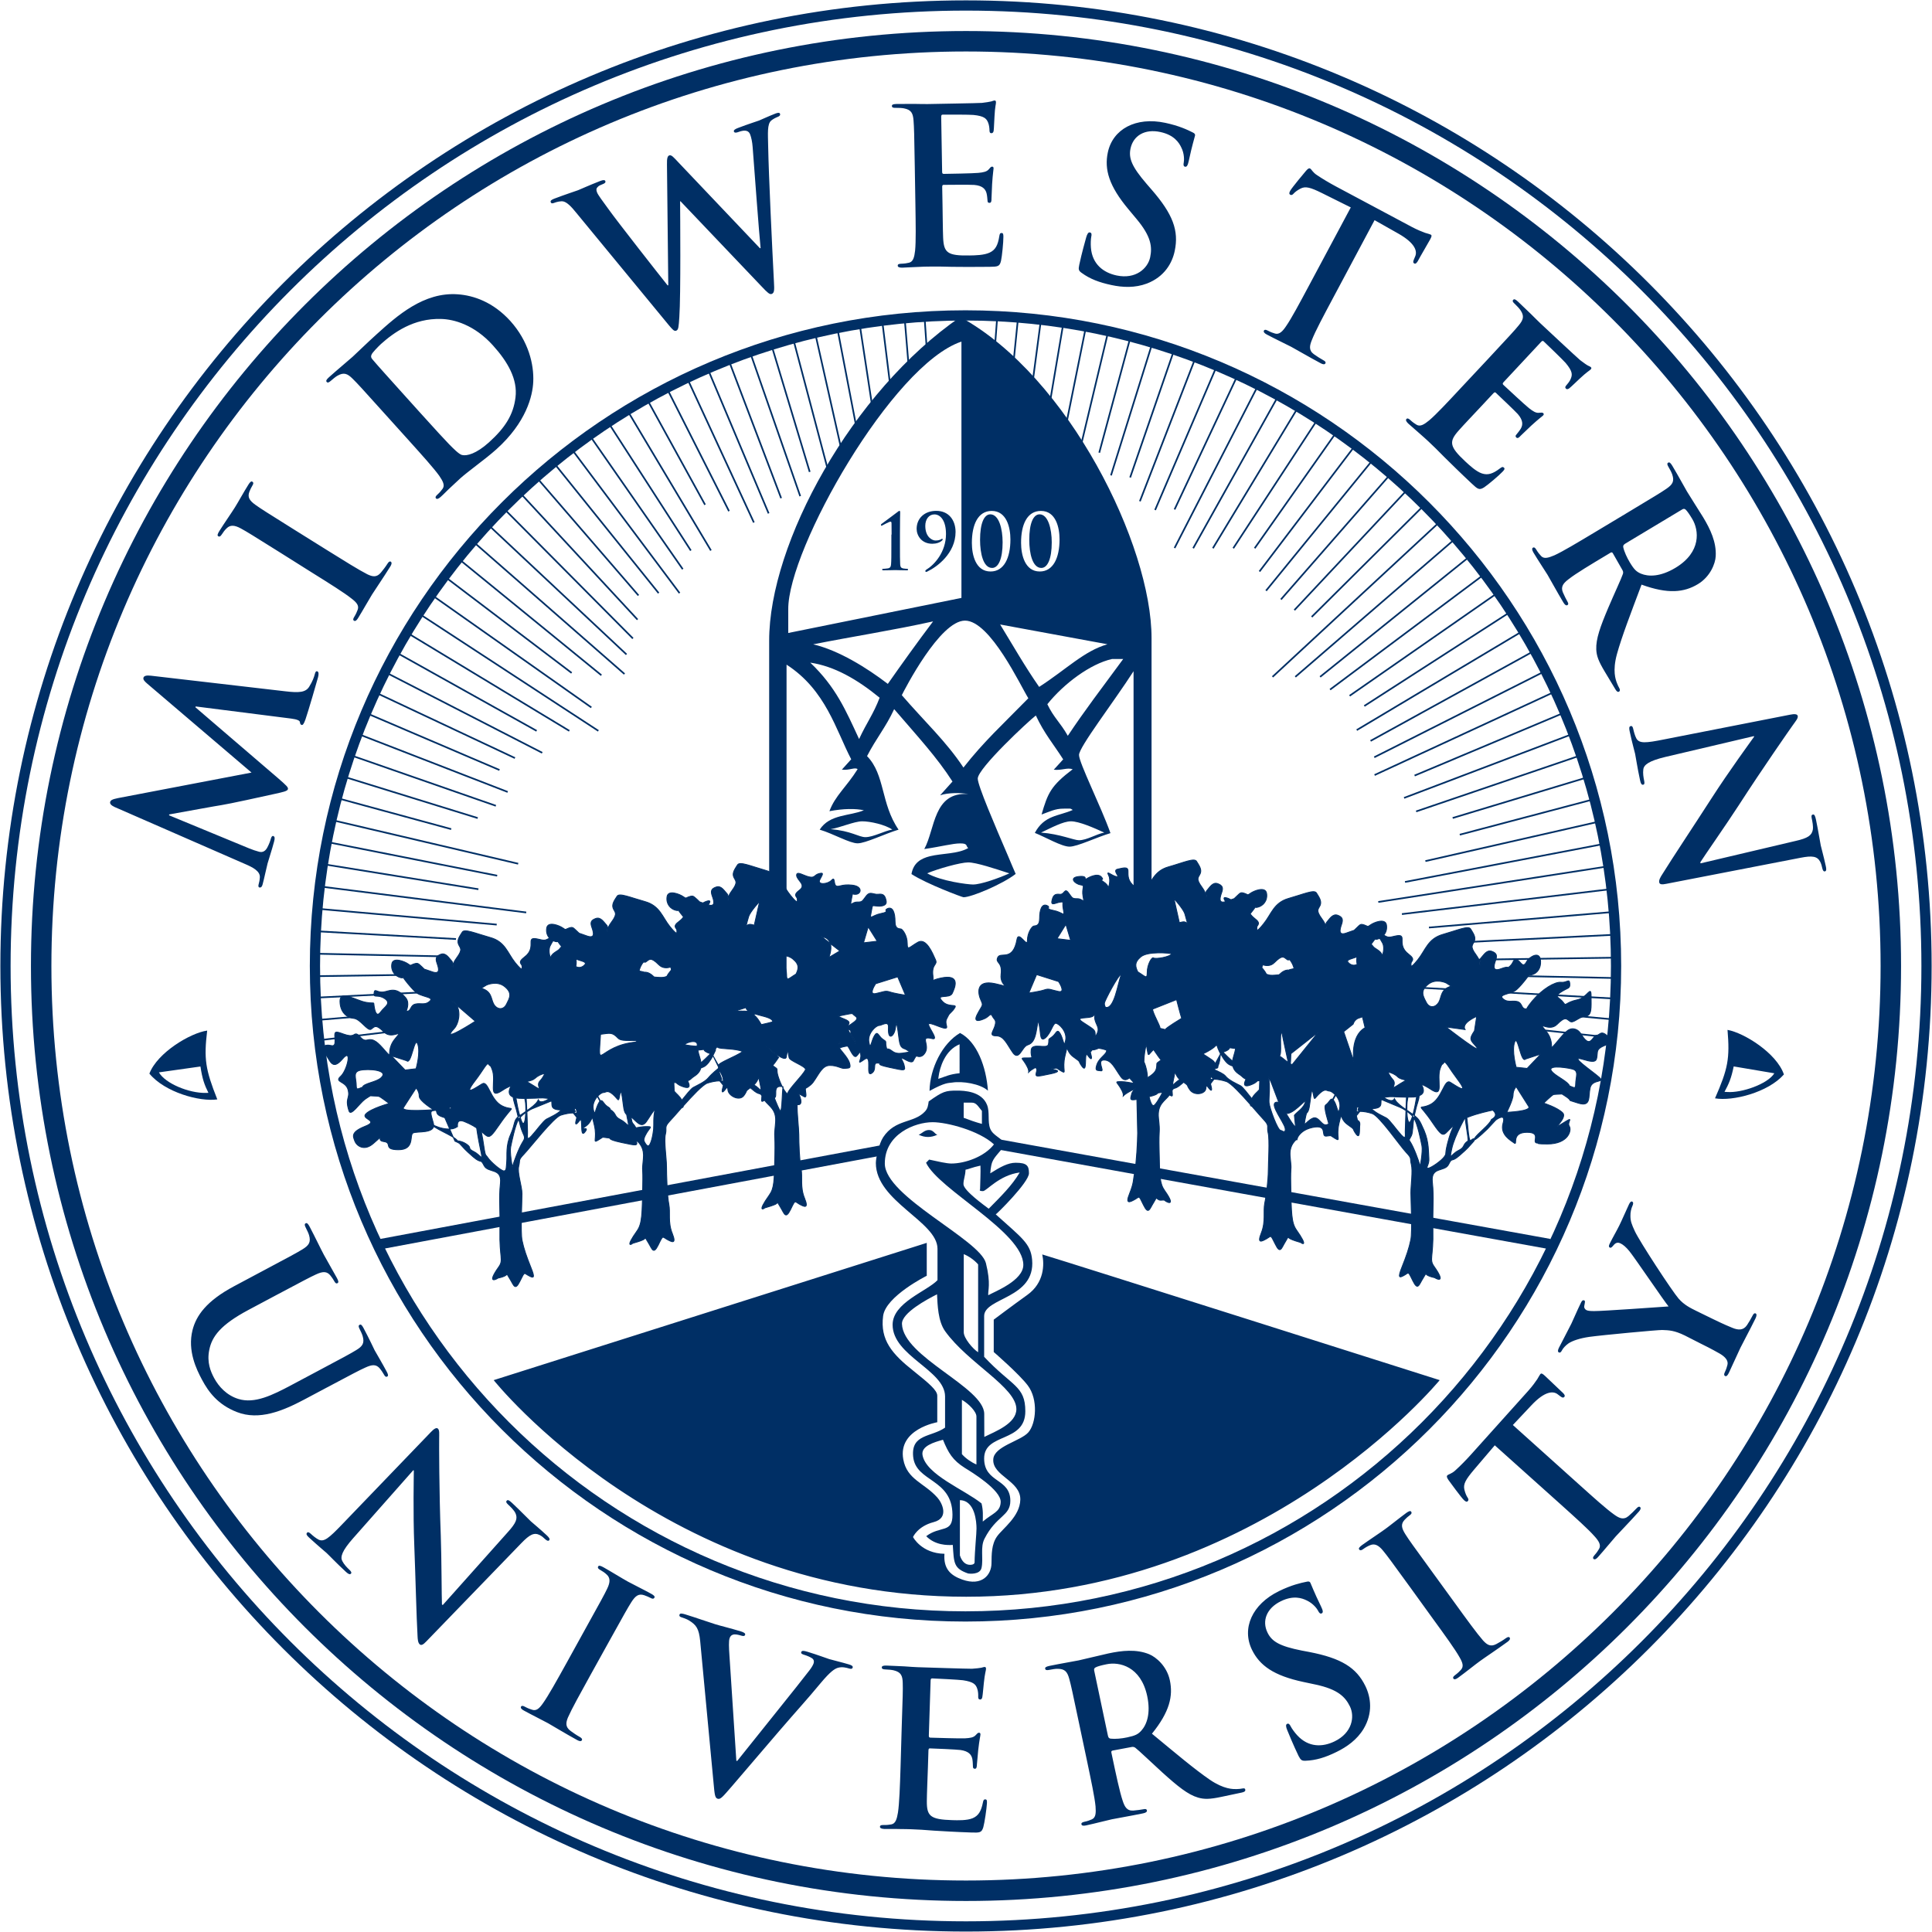
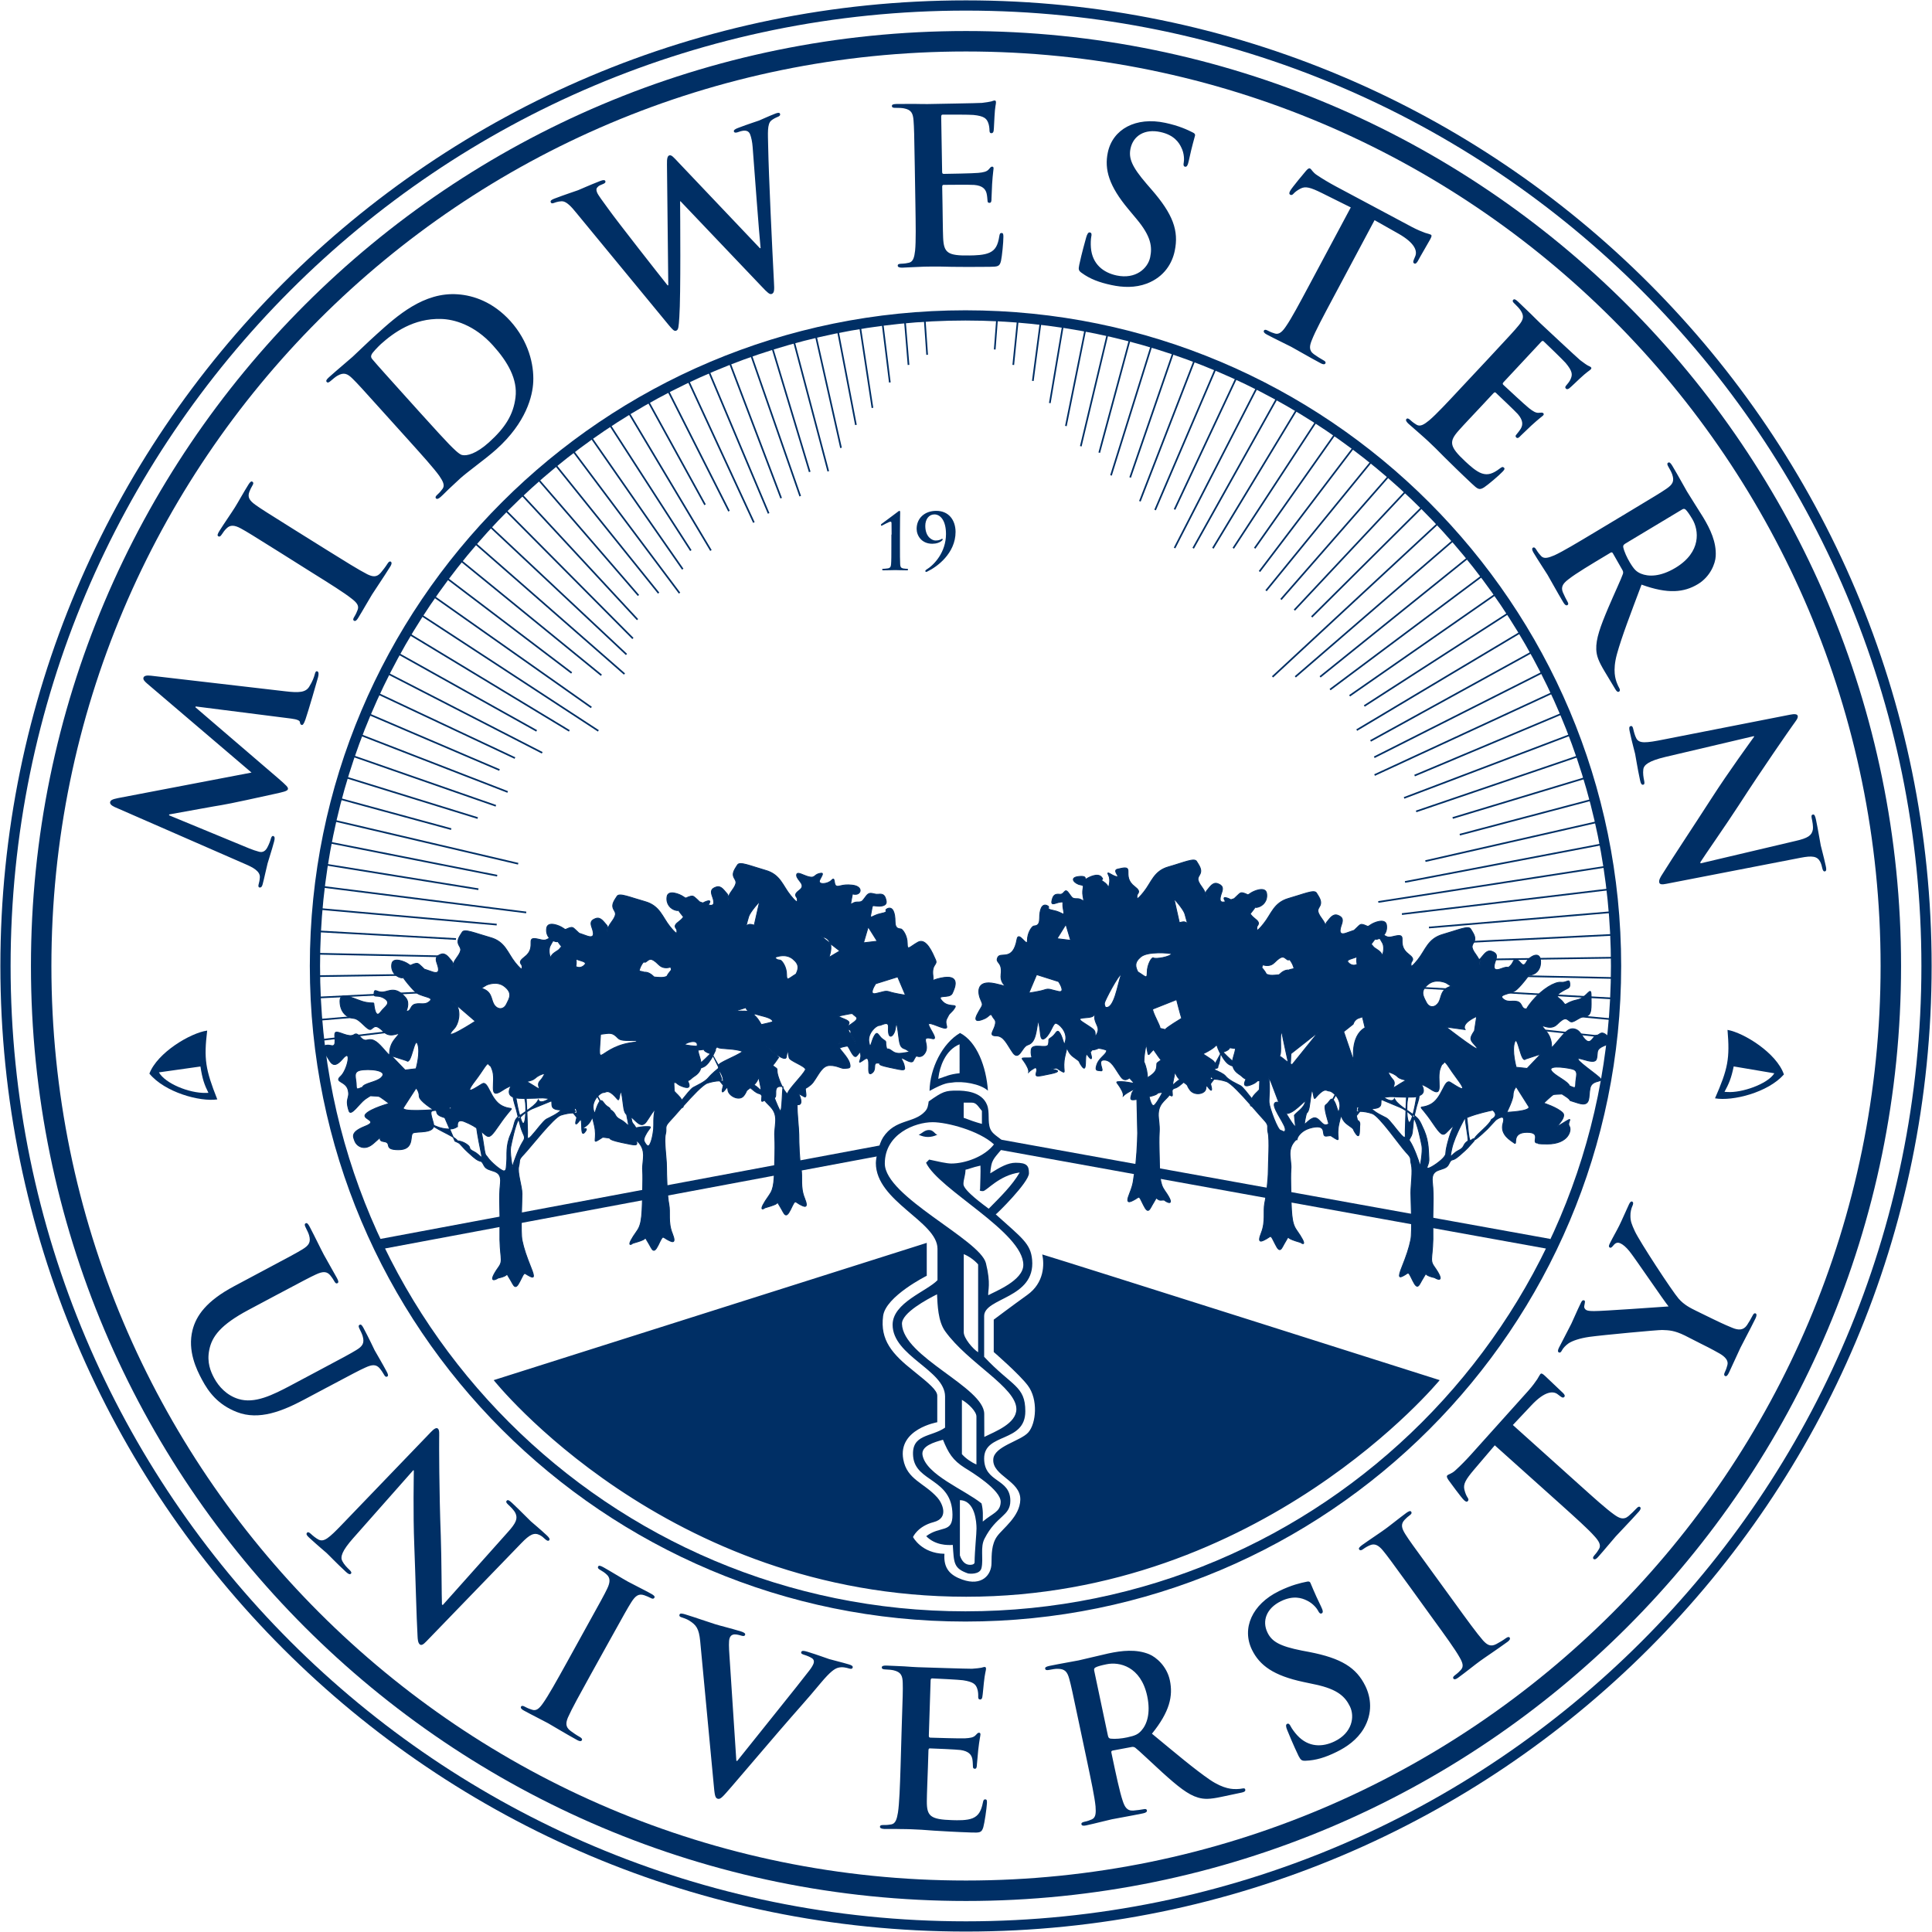
<svg xmlns="http://www.w3.org/2000/svg" version="1.1" id="Layer_1" x="0px" y="0px" width="250.1px" height="250.09px" viewBox="0 0 250.1 250.09" enable-background="new 0 0 250.1 250.09" xml:space="preserve">
  <g>
    <path fill="#002F65" d="M14.84,104.47c-0.44-0.2-0.64-0.43-0.58-0.65c0.06-0.22,0.24-0.35,1.04-0.51l17.26-3.3L19.06,88.5   c-0.38-0.33-0.55-0.53-0.49-0.77c0.07-0.24,0.38-0.33,0.97-0.26l17.4,2.02c1.77,0.21,2.63,0.15,3.09-0.6   c0.45-0.72,0.63-1.26,0.72-1.61c0.06-0.24,0.14-0.43,0.31-0.38c0.22,0.06,0.21,0.4,0.11,0.78c-0.18,0.67-1.26,4.39-1.63,5.46   c-0.22,0.61-0.35,0.75-0.51,0.7c-0.13-0.04-0.18-0.17-0.21-0.37c-0.01-0.18-0.34-0.35-1.13-0.45l-12.36-1.57l-0.03,0.11l10.72,9.2   c1.11,0.97,1.31,1.16,1.25,1.41c-0.07,0.25-0.68,0.37-1.61,0.58c-1.42,0.32-6.14,1.35-6.98,1.47c-0.63,0.09-4.48,0.8-6.77,1.21   l-0.03,0.11l10.41,4.3c0.47,0.18,0.82,0.31,1.25,0.42c0.52,0.14,0.86-0.15,1.08-0.58c0.24-0.46,0.37-0.83,0.44-1.1   c0.06-0.22,0.16-0.39,0.3-0.36c0.24,0.07,0.23,0.32,0.12,0.73c-0.3,1.14-0.71,2.34-0.84,2.82c-0.14,0.52-0.41,1.84-0.64,2.7   c-0.07,0.27-0.18,0.47-0.43,0.41c-0.14-0.04-0.15-0.21-0.07-0.48c0.06-0.22,0.11-0.41,0.14-0.84c0.04-0.8-0.96-1.3-1.84-1.68   L14.84,104.47z M40.43,74.15c2.31,1.44,4.19,2.62,5.11,3.36c0.65,0.5,0.96,0.9,0.76,1.43c-0.09,0.24-0.22,0.56-0.44,0.91   c-0.18,0.28-0.16,0.43-0.04,0.5c0.17,0.1,0.34-0.02,0.53-0.33c0.59-0.95,1.46-2.5,1.8-3.04c0.4-0.64,1.41-2.1,2.39-3.67   c0.16-0.26,0.21-0.49,0.05-0.6c-0.12-0.08-0.27,0-0.43,0.26c-0.22,0.36-0.6,0.85-0.85,1.15c-0.54,0.65-1.08,0.55-1.76,0.22   c-1.08-0.55-2.96-1.72-5.27-3.16l-4.18-2.61c-3.61-2.26-4.28-2.68-5.01-3.2c-0.8-0.57-1.08-1.01-0.8-1.73   c0.13-0.31,0.22-0.52,0.37-0.76c0.15-0.24,0.19-0.41,0-0.53c-0.14-0.09-0.31,0.07-0.5,0.38c-0.57,0.9-1.37,2.35-1.75,2.95   c-0.43,0.69-1.44,2.14-2,3.04c-0.24,0.38-0.31,0.6-0.17,0.69c0.19,0.12,0.32,0,0.47-0.23c0.18-0.28,0.4-0.58,0.63-0.79   c0.45-0.45,1-0.44,1.84,0.02c0.79,0.43,1.46,0.85,5.07,3.11L40.43,74.15z M73.37,215.22c-1.32,2.38-2.4,4.32-3.09,5.28   c-0.47,0.67-0.85,1.01-1.39,0.83c-0.25-0.07-0.57-0.19-0.94-0.39c-0.29-0.16-0.43-0.14-0.5-0.02c-0.09,0.17,0.04,0.34,0.36,0.51   c0.98,0.54,2.57,1.33,3.13,1.64c0.66,0.37,2.17,1.3,3.79,2.19c0.27,0.15,0.5,0.19,0.6,0.01c0.07-0.12-0.01-0.27-0.28-0.42   c-0.37-0.2-0.88-0.55-1.2-0.79c-0.68-0.51-0.61-1.05-0.32-1.75c0.49-1.11,1.56-3.04,2.88-5.43l2.39-4.31   c2.07-3.73,2.45-4.41,2.93-5.17c0.53-0.83,0.95-1.14,1.68-0.89c0.32,0.12,0.53,0.2,0.78,0.33c0.24,0.14,0.42,0.17,0.53-0.03   c0.08-0.15-0.09-0.31-0.4-0.48c-0.93-0.52-2.42-1.25-3.04-1.59c-0.71-0.39-2.21-1.32-3.14-1.84c-0.39-0.22-0.62-0.28-0.7-0.13   c-0.11,0.2,0.01,0.32,0.26,0.46c0.29,0.16,0.6,0.37,0.83,0.59c0.47,0.42,0.49,0.98,0.07,1.84c-0.39,0.81-0.77,1.5-2.84,5.23   L73.37,215.22z M185.47,209.52c1.6,2.2,2.9,3.99,3.48,5.03c0.41,0.71,0.55,1.19,0.17,1.61c-0.17,0.19-0.41,0.43-0.75,0.68   c-0.27,0.2-0.31,0.33-0.23,0.45c0.11,0.16,0.32,0.11,0.62-0.11c0.91-0.66,2.29-1.77,2.81-2.14c0.61-0.45,2.09-1.42,3.59-2.51   c0.25-0.18,0.38-0.38,0.27-0.54c-0.08-0.12-0.25-0.1-0.5,0.08c-0.34,0.25-0.87,0.57-1.22,0.75c-0.75,0.4-1.2,0.11-1.72-0.45   c-0.8-0.91-2.1-2.7-3.7-4.91l-2.9-3.99c-2.51-3.45-2.97-4.08-3.45-4.84c-0.53-0.83-0.63-1.34-0.1-1.9c0.24-0.24,0.4-0.4,0.63-0.56   c0.23-0.16,0.33-0.31,0.2-0.49c-0.1-0.14-0.31-0.05-0.61,0.16c-0.86,0.63-2.15,1.67-2.72,2.08c-0.65,0.48-2.13,1.45-2.99,2.07   c-0.36,0.26-0.51,0.44-0.41,0.58c0.13,0.18,0.3,0.13,0.53-0.04c0.27-0.2,0.59-0.38,0.88-0.5c0.58-0.25,1.09-0.03,1.69,0.71   c0.57,0.69,1.03,1.33,3.54,4.78L185.47,209.52z M59.27,38.1c-4.41-0.33-7.89,2.8-10.49,5.15c-1.25,1.12-2.51,2.37-3.15,2.95   c-0.59,0.53-1.95,1.65-3.05,2.64c-0.31,0.28-0.42,0.46-0.29,0.6c0.13,0.15,0.29,0.07,0.52-0.13c0.29-0.26,0.67-0.56,0.87-0.67   c0.82-0.47,1.29-0.29,1.96,0.38c0.64,0.63,1.17,1.21,4.02,4.38l3.3,3.66c1.73,1.92,3.21,3.57,3.9,4.53   c0.46,0.68,0.77,1.23,0.43,1.69c-0.15,0.21-0.36,0.47-0.68,0.76c-0.25,0.22-0.27,0.36-0.18,0.47c0.13,0.14,0.33,0.07,0.6-0.17   c0.42-0.37,0.92-0.91,1.4-1.34c0.49-0.47,0.95-0.88,1.17-1.09c0.52-0.47,1.31-1.06,2.15-1.72c0.85-0.65,1.76-1.36,2.51-2.03   c3.86-3.47,4.69-6.9,4.77-8.74c0.1-2.24-0.6-5.23-2.96-7.86C63.83,39.09,61.29,38.24,59.27,38.1z M66.73,51.46   c-0.27,2.21-1.32,3.9-3.44,5.81c-1.65,1.48-2.85,1.78-3.48,1.63c-0.38-0.08-1.16-0.87-1.66-1.38c-0.38-0.38-1.84-1.96-3.83-4.17   l-2.36-2.62c-1.48-1.65-3.12-3.46-3.73-4.19c-0.21-0.23-0.24-0.4-0.13-0.64c0.09-0.24,0.81-0.99,1.22-1.37   c1.63-1.46,4.22-3.35,7.79-3.24c1.66,0.04,4.3,0.76,6.69,3.41C65.74,46.84,67.03,49.11,66.73,51.46z M86.56,42.07   c0.5,0.59,0.71,0.84,0.97,0.74c0.31-0.12,0.32-0.48,0.41-1.75c0.2-2.85,0.11-13.46,0.1-14.99l0.05-0.02l10.5,11.03   c0.77,0.82,1.05,1.07,1.31,0.97c0.34-0.13,0.35-0.49,0.29-1.52c-0.23-4.43-0.68-13.82-0.75-17.58c-0.03-1.71-0.14-2.87,0.39-3.34   c0.25-0.21,0.61-0.39,0.87-0.49c0.23-0.09,0.34-0.22,0.27-0.4c-0.06-0.16-0.26-0.14-0.56-0.03c-0.86,0.33-1.96,0.84-2.14,0.91   c-0.23,0.09-1.36,0.44-2.75,0.97c-0.39,0.15-0.58,0.29-0.51,0.47c0.06,0.16,0.28,0.16,0.54,0.06c1.02-0.39,1.4-0.12,1.56,0.31   c0.14,0.37,0.27,0.94,0.32,1.62c0.26,3.42,0.83,11.14,1.03,13.08l-0.08,0.03L87.86,21.06c-0.66-0.7-0.94-1.05-1.23-0.94   c-0.21,0.08-0.31,0.36-0.29,1.19l0.17,15.61l-0.08,0.03c-1.03-1.28-6.53-8.29-7.64-9.85c-0.77-1.06-1.37-1.85-1.5-2.19   c-0.11-0.29-0.13-0.49,0.07-0.69c0.14-0.18,0.4-0.28,0.61-0.36c0.26-0.1,0.47-0.21,0.39-0.42c-0.06-0.16-0.28-0.16-0.64-0.02   c-1.52,0.59-2.64,1.11-2.88,1.2c-0.23,0.09-1.71,0.57-3.07,1.09c-0.37,0.14-0.55,0.27-0.48,0.46c0.08,0.21,0.25,0.17,0.51,0.07   c0.23-0.09,0.78-0.24,1.14-0.16c0.47,0.12,1,0.64,1.68,1.49L86.56,42.07z M118.5,26.47c0.04,2.58,0.08,4.8-0.04,5.98   c-0.1,0.82-0.23,1.43-0.79,1.56c-0.25,0.06-0.58,0.12-1.01,0.13c-0.34,0.01-0.45,0.09-0.45,0.24c0,0.19,0.21,0.27,0.57,0.27   c0.56-0.01,1.29-0.08,1.93-0.09c0.67-0.04,1.29-0.05,1.6-0.05c0.84-0.01,1.71-0.01,2.92,0.03c1.2,0.01,2.75,0.03,4.85,0   c1.07-0.02,1.32-0.02,1.5-0.76c0.13-0.56,0.32-2.47,0.31-3.12c0-0.28-0.01-0.5-0.23-0.5c-0.2,0-0.25,0.11-0.3,0.43   c-0.18,1.15-0.5,1.75-1.23,2.1c-0.72,0.35-1.9,0.37-2.63,0.38c-2.86,0.05-3.32-0.36-3.41-2.3c-0.04-0.81-0.06-3.39-0.08-4.35   l-0.04-2.21c0-0.17,0.03-0.28,0.17-0.28c0.67-0.01,3.45-0.03,3.98,0.01c1.04,0.09,1.44,0.51,1.59,1.07c0.09,0.36,0.1,0.72,0.13,1   c0,0.14,0.06,0.26,0.26,0.25c0.25,0,0.25-0.31,0.25-0.54c0-0.19,0.06-1.32,0.08-1.88c0.09-1.43,0.19-1.88,0.19-2.05   c0-0.17-0.09-0.22-0.2-0.22c-0.14,0-0.25,0.15-0.44,0.37c-0.25,0.28-0.67,0.38-1.34,0.44c-0.64,0.07-3.87,0.12-4.48,0.13   c-0.17,0-0.2-0.11-0.2-0.3l-0.12-7.09c0-0.19,0.05-0.28,0.19-0.28c0.56-0.01,3.5-0.01,3.98,0.04c1.41,0.14,1.69,0.48,1.9,0.98   c0.14,0.33,0.18,0.8,0.18,1c0,0.25,0.06,0.39,0.26,0.38c0.2,0,0.25-0.17,0.28-0.31c0.05-0.34,0.08-1.57,0.11-1.85   c0.06-1.29,0.2-1.63,0.19-1.82c0-0.14-0.03-0.25-0.17-0.25c-0.14,0-0.31,0.09-0.44,0.12c-0.22,0.06-0.67,0.12-1.2,0.19   c-0.53,0.04-6.11,0.13-7.01,0.15c-0.39,0.01-1.04-0.01-1.77-0.02c-0.7,0.01-1.51,0-2.27,0.01c-0.42,0.01-0.62,0.07-0.61,0.26   c0,0.2,0.17,0.25,0.48,0.24c0.39-0.01,0.87,0.02,1.09,0.07c0.93,0.18,1.16,0.62,1.23,1.58c0.07,0.9,0.09,1.68,0.16,5.94   L118.5,26.47z M116.58,228.68c-0.08,2.58-0.16,4.8-0.34,5.97c-0.14,0.81-0.3,1.42-0.86,1.52c-0.25,0.05-0.59,0.09-1.01,0.08   c-0.34-0.01-0.45,0.07-0.46,0.21c-0.01,0.19,0.19,0.28,0.55,0.3c0.56,0.02,1.29-0.02,1.94,0.01c0.67,0,1.29,0.02,1.6,0.03   c0.84,0.03,1.71,0.08,2.91,0.18c1.2,0.07,2.74,0.17,4.84,0.24c1.06,0.03,1.32,0.04,1.54-0.68c0.16-0.55,0.44-2.45,0.47-3.1   c0.01-0.28,0.02-0.5-0.2-0.51c-0.2-0.01-0.26,0.1-0.32,0.41c-0.23,1.14-0.59,1.72-1.33,2.03c-0.74,0.31-1.92,0.27-2.64,0.25   c-2.86-0.09-3.3-0.53-3.29-2.47c0-0.81,0.11-3.39,0.14-4.34l0.07-2.21c0.01-0.17,0.04-0.28,0.18-0.27   c0.67,0.02,3.44,0.14,3.97,0.21c1.03,0.15,1.41,0.58,1.53,1.15c0.07,0.37,0.06,0.73,0.08,1.01c0,0.14,0.05,0.26,0.24,0.27   c0.25,0.01,0.26-0.3,0.27-0.53c0.01-0.19,0.13-1.31,0.17-1.87c0.16-1.43,0.29-1.87,0.29-2.04c0.01-0.17-0.08-0.23-0.19-0.23   c-0.14,0-0.26,0.13-0.46,0.35c-0.26,0.27-0.68,0.34-1.36,0.38c-0.65,0.03-3.87-0.07-4.48-0.09c-0.17-0.01-0.2-0.12-0.19-0.31   l0.23-7.09c0.01-0.19,0.06-0.28,0.21-0.27c0.56,0.02,3.5,0.17,3.98,0.24c1.4,0.21,1.66,0.56,1.84,1.08   c0.13,0.34,0.14,0.81,0.13,1.01c-0.01,0.25,0.04,0.39,0.24,0.4c0.2,0.01,0.26-0.16,0.29-0.3c0.07-0.33,0.16-1.56,0.2-1.84   c0.13-1.28,0.28-1.62,0.28-1.81c0-0.14-0.02-0.25-0.16-0.26c-0.14,0-0.31,0.07-0.45,0.1c-0.23,0.05-0.68,0.09-1.21,0.13   c-0.53,0.01-6.11-0.17-7.01-0.2c-0.39-0.01-1.04-0.06-1.76-0.11c-0.7-0.02-1.51-0.08-2.27-0.1c-0.42-0.01-0.62,0.04-0.63,0.23   c-0.01,0.2,0.16,0.26,0.47,0.27c0.39,0.01,0.87,0.06,1.09,0.12c0.92,0.23,1.13,0.68,1.15,1.64c0.03,0.9,0,1.68-0.14,5.94   L116.58,228.68z M189.2,50.13c-1.76,1.89-3.27,3.51-4.18,4.28c-0.64,0.52-1.16,0.87-1.65,0.57c-0.22-0.13-0.5-0.32-0.81-0.61   c-0.25-0.23-0.39-0.24-0.49-0.14c-0.13,0.14-0.04,0.34,0.22,0.59c0.41,0.38,0.98,0.84,1.46,1.28c0.51,0.44,0.96,0.86,1.19,1.07   c0.61,0.57,1.23,1.18,2.08,2.05c0.86,0.84,1.95,1.93,3.49,3.37c0.78,0.73,0.97,0.9,1.61,0.5c0.48-0.31,1.95-1.55,2.39-2.03   c0.19-0.2,0.34-0.37,0.18-0.52c-0.15-0.14-0.26-0.1-0.51,0.09c-0.93,0.71-1.57,0.91-2.34,0.66c-0.76-0.25-1.62-1.06-2.15-1.55   c-2.09-1.95-2.14-2.57-0.85-4.02c0.53-0.61,2.31-2.48,2.96-3.18l1.51-1.62c0.12-0.12,0.21-0.18,0.31-0.09   c0.49,0.46,2.5,2.37,2.86,2.77c0.68,0.79,0.68,1.37,0.4,1.87c-0.19,0.32-0.43,0.59-0.6,0.81c-0.1,0.1-0.13,0.23,0.01,0.36   c0.19,0.17,0.4-0.05,0.55-0.22c0.13-0.14,0.96-0.9,1.36-1.3c1.06-0.97,1.45-1.22,1.56-1.34c0.12-0.12,0.09-0.22,0.01-0.3   c-0.1-0.09-0.28-0.07-0.58-0.04c-0.37,0.03-0.74-0.19-1.27-0.61c-0.51-0.4-2.87-2.6-3.32-3.02c-0.12-0.12-0.07-0.22,0.06-0.36   l4.84-5.19c0.13-0.14,0.23-0.17,0.33-0.07c0.41,0.38,2.53,2.43,2.84,2.79c0.91,1.08,0.88,1.52,0.68,2.02   c-0.12,0.34-0.43,0.7-0.56,0.85c-0.17,0.18-0.22,0.32-0.08,0.46c0.14,0.13,0.3,0.05,0.42-0.03c0.27-0.21,1.15-1.07,1.36-1.26   c0.94-0.88,1.27-1.04,1.41-1.18c0.1-0.1,0.15-0.2,0.05-0.3c-0.1-0.1-0.28-0.15-0.4-0.22c-0.21-0.11-0.57-0.38-1-0.7   c-0.41-0.34-4.49-4.15-5.14-4.76c-0.29-0.27-0.74-0.73-1.26-1.24c-0.51-0.48-1.09-1.05-1.64-1.57c-0.31-0.29-0.49-0.38-0.62-0.24   c-0.14,0.15-0.05,0.3,0.18,0.51c0.29,0.27,0.61,0.62,0.74,0.81c0.54,0.78,0.4,1.26-0.21,1.99c-0.57,0.7-1.11,1.27-4.01,4.39   L189.2,50.13z M140.03,35.33c1.07,0.78,2.26,1.23,3.85,1.57c1.45,0.31,3.04,0.39,4.6-0.2c2.25-0.87,3.26-2.63,3.59-4.22   c0.55-2.61-0.22-4.75-3.01-7.95l-0.64-0.74c-1.91-2.22-2.34-3.31-2.07-4.57c0.35-1.65,1.84-2.57,3.86-2.13   c1.78,0.38,2.41,1.37,2.7,1.98c0.43,0.83,0.38,1.71,0.33,1.96c-0.07,0.33-0.03,0.51,0.17,0.55c0.22,0.05,0.35-0.16,0.48-0.76   c0.46-2.14,0.73-2.91,0.81-3.27c0.04-0.19-0.08-0.3-0.31-0.41c-0.68-0.34-1.76-0.86-3.55-1.24c-3.81-0.81-6.79,0.82-7.43,3.83   c-0.47,2.22,0.16,4.36,2.67,7.36l1.05,1.26c1.9,2.27,2.04,3.61,1.76,4.96c-0.31,1.45-1.88,2.87-4.34,2.35   c-1.7-0.36-3.16-1.45-3.33-3.6c-0.04-0.49-0.02-1.09,0.05-1.45c0.05-0.22,0.07-0.47-0.18-0.52c-0.22-0.05-0.36,0.23-0.48,0.64   c-0.12,0.43-0.58,2.05-0.9,3.56C139.58,34.89,139.63,35.05,140.03,35.33 M169.02,227.93c1.32-0.05,2.54-0.42,4-1.14   c1.33-0.65,2.64-1.57,3.5-2.99c1.23-2.07,0.94-4.08,0.23-5.54c-1.17-2.39-3.1-3.6-7.27-4.41l-0.96-0.18   c-2.87-0.57-3.88-1.17-4.44-2.33c-0.74-1.51-0.13-3.15,1.73-4.06c1.64-0.8,2.74-0.4,3.35-0.1c0.85,0.39,1.36,1.11,1.47,1.34   c0.15,0.3,0.29,0.42,0.47,0.33c0.2-0.1,0.18-0.34-0.09-0.89c-0.96-1.97-1.22-2.74-1.38-3.07c-0.09-0.18-0.25-0.19-0.5-0.13   c-0.74,0.15-1.92,0.41-3.56,1.21c-3.5,1.71-4.85,4.83-3.5,7.6c1,2.04,2.81,3.34,6.64,4.16l1.6,0.34c2.89,0.62,3.83,1.59,4.44,2.83   c0.65,1.34,0.29,3.42-1.98,4.52c-1.56,0.76-3.38,0.81-4.85-0.79c-0.33-0.36-0.69-0.85-0.85-1.17c-0.1-0.2-0.24-0.41-0.46-0.3   c-0.2,0.1-0.14,0.41,0.02,0.8c0.17,0.42,0.81,1.98,1.48,3.37C168.39,227.86,168.53,227.95,169.02,227.93 M169.44,36.99   c-1.22,2.28-2.26,4.23-2.94,5.21c-0.45,0.68-0.89,1.14-1.44,0.98c-0.25-0.07-0.57-0.18-0.94-0.38c-0.3-0.16-0.43-0.13-0.5-0.01   c-0.09,0.17,0.04,0.34,0.36,0.51c0.99,0.53,2.58,1.29,3.16,1.59c0.69,0.37,2.21,1.27,3.84,2.14c0.27,0.15,0.51,0.18,0.6,0   c0.07-0.13-0.01-0.27-0.29-0.41c-0.37-0.2-0.89-0.54-1.21-0.77c-0.69-0.5-0.55-1.12-0.25-1.85c0.44-1.13,1.49-3.09,2.7-5.36   l5.41-10.14l3.08,1.74c2.17,1.23,2.47,2.27,2.18,2.94l-0.12,0.29c-0.17,0.39-0.19,0.53,0.01,0.64c0.15,0.08,0.27-0.04,0.43-0.28   c0.34-0.65,1.33-2.31,1.61-2.83c0.2-0.37,0.25-0.53,0.08-0.63c-0.1-0.05-0.32-0.11-0.73-0.23c-0.4-0.15-0.98-0.37-1.77-0.79   l-9.8-5.23c-0.82-0.44-1.73-0.98-2.41-1.44c-0.59-0.38-0.71-0.76-0.9-0.86c-0.15-0.08-0.31,0.03-0.55,0.31   c-0.15,0.17-1.82,2.17-2.03,2.56c-0.15,0.27-0.16,0.42,0.01,0.52c0.15,0.08,0.28,0.02,0.43-0.15c0.15-0.17,0.44-0.41,0.88-0.64   c0.66-0.35,1.32-0.15,2.78,0.57l3.74,1.86L169.44,36.99z M202.05,194.76c1.92,1.73,3.57,3.21,4.35,4.1   c0.55,0.6,0.89,1.14,0.61,1.63c-0.13,0.23-0.31,0.51-0.6,0.83c-0.22,0.25-0.23,0.39-0.13,0.48c0.15,0.13,0.34,0.04,0.58-0.23   c0.75-0.83,1.87-2.2,2.3-2.68c0.52-0.58,1.77-1.84,3-3.22c0.21-0.23,0.29-0.45,0.15-0.58c-0.11-0.1-0.26-0.05-0.47,0.18   c-0.28,0.31-0.73,0.73-1.03,0.99c-0.65,0.55-1.22,0.26-1.86-0.2c-0.99-0.7-2.64-2.18-4.56-3.91l-8.55-7.68l2.42-2.57   c1.71-1.82,2.8-1.86,3.38-1.41l0.25,0.19c0.33,0.26,0.47,0.31,0.62,0.14c0.11-0.13,0.03-0.28-0.16-0.48   c-0.54-0.49-1.92-1.84-2.36-2.24c-0.31-0.28-0.46-0.37-0.59-0.22c-0.07,0.08-0.18,0.29-0.4,0.66c-0.24,0.35-0.59,0.86-1.19,1.53   l-7.42,8.26c-0.62,0.69-1.37,1.45-1.98,2c-0.51,0.48-0.91,0.5-1.06,0.67c-0.11,0.13-0.04,0.3,0.17,0.61c0.13,0.19,1.67,2.29,2,2.59   c0.23,0.21,0.37,0.26,0.5,0.11c0.11-0.12,0.09-0.26-0.04-0.45c-0.13-0.19-0.29-0.52-0.41-1.01c-0.18-0.73,0.17-1.32,1.22-2.57   l2.71-3.18L202.05,194.76z M209.62,89.08c-0.11-0.19-0.22-0.42-0.33-0.72c-0.14-0.4-0.57-1.49,0.02-3.67   c0.64-2.31,1.78-5.26,3.19-9.01c3.43,1.25,5.51,1.01,7.29-0.06c1.61-0.97,2.26-2.66,2.31-3.61c0.11-1.83-0.71-3.53-1.62-5.04   c-0.45-0.74-1.61-2.53-2.1-3.35c-0.3-0.51-1.14-2.06-1.9-3.33c-0.22-0.36-0.37-0.5-0.53-0.4c-0.17,0.1-0.13,0.27,0.03,0.54   c0.2,0.33,0.42,0.76,0.49,0.98c0.31,0.9,0.04,1.32-0.75,1.86c-0.74,0.51-1.42,0.91-5.07,3.11l-4.23,2.54   c-2.22,1.33-4.12,2.47-5.19,2.96c-0.76,0.32-1.36,0.52-1.74,0.09c-0.17-0.18-0.4-0.45-0.61-0.81c-0.17-0.29-0.3-0.34-0.43-0.27   c-0.17,0.1-0.13,0.31,0.05,0.63c0.57,0.96,1.55,2.43,1.83,2.89c0.22,0.36,1.21,2.18,2.05,3.58c0.19,0.31,0.36,0.44,0.53,0.34   c0.12-0.07,0.14-0.21,0.02-0.41c-0.17-0.29-0.44-0.84-0.61-1.23c-0.33-0.78,0.11-1.24,0.76-1.73c0.93-0.73,2.83-1.87,5.07-3.21   l0.33-0.2c0.15-0.09,0.24-0.05,0.31,0.08l1.21,2.12c0.1,0.17,0.16,0.33,0.09,0.54c-0.17,0.53-1.14,2.61-1.89,4.37   c-1.04,2.46-1.62,4.05-1.56,5.42c0.04,0.83,0.28,1.5,1.09,2.85l1.37,2.28c0.17,0.29,0.32,0.43,0.51,0.31   C209.72,89.42,209.73,89.28,209.62,89.08z M212.42,74.26c-0.57-0.25-0.86-0.5-1.44-1.46c-0.36-0.6-0.72-1.37-0.85-1.97   c-0.03-0.21,0.04-0.32,0.3-0.48l7.31-4.39c0.19-0.12,0.32-0.12,0.47,0.01c0.21,0.2,0.5,0.62,0.86,1.22   c0.85,1.42,1.22,4.27-2.19,6.32C214.91,74.69,213.38,74.66,212.42,74.26z M160.85,231.52c-0.22,0.05-0.47,0.07-0.79,0.08   c-0.43,0-1.59,0.05-3.46-1.22c-1.98-1.36-4.39-3.4-7.48-5.95c2.3-2.84,2.75-4.88,2.32-6.91c-0.39-1.84-1.78-3-2.66-3.37   c-1.69-0.7-3.57-0.48-5.3-0.11c-0.85,0.18-2.92,0.7-3.85,0.9c-0.58,0.12-2.32,0.41-3.77,0.71c-0.41,0.09-0.6,0.18-0.56,0.37   c0.04,0.19,0.22,0.21,0.52,0.15c0.38-0.08,0.85-0.15,1.09-0.14c0.95,0,1.26,0.39,1.51,1.31c0.24,0.87,0.4,1.64,1.28,5.81l1.02,4.82   c0.53,2.53,0.99,4.7,1.1,5.87c0.06,0.82,0.05,1.45-0.48,1.68c-0.23,0.1-0.55,0.23-0.96,0.31c-0.33,0.07-0.42,0.18-0.39,0.32   c0.04,0.19,0.25,0.23,0.61,0.15c1.09-0.23,2.8-0.68,3.33-0.79c0.41-0.09,2.46-0.44,4.05-0.77c0.35-0.07,0.53-0.2,0.49-0.39   c-0.03-0.14-0.16-0.2-0.38-0.15c-0.33,0.07-0.94,0.14-1.37,0.18c-0.85,0.06-1.14-0.51-1.39-1.28c-0.38-1.12-0.84-3.29-1.38-5.84   l-0.08-0.38c-0.04-0.17,0.04-0.24,0.17-0.27l2.4-0.45c0.19-0.04,0.36-0.04,0.53,0.09c0.44,0.33,2.1,1.93,3.51,3.21   c1.99,1.79,3.3,2.86,4.61,3.24c0.79,0.23,1.51,0.23,3.05-0.1l2.6-0.55c0.33-0.07,0.51-0.17,0.46-0.38   C161.2,231.53,161.07,231.47,160.85,231.52z M147.75,224.03c-0.42,0.46-0.75,0.65-1.85,0.88c-0.69,0.15-1.53,0.23-2.14,0.16   c-0.21-0.04-0.29-0.14-0.35-0.44l-1.76-8.34c-0.05-0.22-0.01-0.34,0.17-0.44c0.26-0.14,0.74-0.27,1.43-0.41   c1.62-0.34,4.43,0.24,5.26,4.13C148.98,221.82,148.45,223.25,147.75,224.03z M227.05,95.29l0.02,0.08c-0.42,0.6-3.2,4.38-5.53,8   c-2.22,3.45-5.07,7.73-6.35,9.8c-0.24,0.37-0.47,0.76-0.4,1.06c0.05,0.25,0.32,0.31,0.92,0.18l17.37-3.37   c1.54-0.3,2.17-0.2,2.55,0.52c0.15,0.31,0.2,0.53,0.26,0.8c0.07,0.33,0.19,0.48,0.35,0.44c0.22-0.05,0.19-0.33,0.11-0.69   c-0.29-1.34-0.59-2.37-0.65-2.67c-0.12-0.58-0.32-1.91-0.62-3.34c-0.09-0.41-0.18-0.71-0.4-0.66c-0.17,0.04-0.22,0.16-0.15,0.49   c0.08,0.38,0.22,1.04,0.14,1.49c-0.14,0.72-0.61,1.08-2.27,1.45l-12.26,2.89l-0.03-0.14c0.34-0.56,3.51-5.11,4.97-7.37   c3.13-4.85,6.71-9.97,7-10.37c0.4-0.57,0.7-0.89,0.64-1.2c-0.06-0.27-0.46-0.27-1.01-0.16l-16.3,3.2   c-2.39,0.48-3.21,0.54-3.58-0.13c-0.19-0.36-0.32-0.85-0.4-1.21c-0.06-0.28-0.15-0.43-0.32-0.39c-0.25,0.05-0.22,0.31-0.15,0.66   c0.3,1.43,0.66,2.7,0.71,2.94c0.11,0.52,0.26,1.64,0.64,3.42c0.08,0.39,0.19,0.62,0.41,0.57c0.16-0.03,0.19-0.21,0.12-0.51   c-0.09-0.44-0.18-0.96-0.11-1.47c0.07-0.59,0.71-1.1,2.84-1.61L227.05,95.29z M53.51,190.31l0.06,0.06c0,0.73-0.11,5.42,0.06,9.72   c0.16,4.1,0.28,9.24,0.42,11.67c0.02,0.44,0.05,0.89,0.28,1.1c0.19,0.17,0.44,0.07,0.86-0.38l12.3-12.72   c1.09-1.13,1.66-1.41,2.39-1.04c0.3,0.16,0.47,0.32,0.67,0.51c0.25,0.23,0.43,0.29,0.54,0.16c0.15-0.16-0.04-0.38-0.3-0.63   c-1.01-0.94-1.84-1.6-2.07-1.82c-0.43-0.4-1.36-1.38-2.42-2.37c-0.31-0.29-0.55-0.48-0.7-0.31c-0.12,0.12-0.09,0.26,0.16,0.49   c0.29,0.27,0.78,0.73,0.97,1.14c0.3,0.67,0.12,1.23-1.03,2.49l-8.39,9.4l-0.1-0.09c-0.04-0.66-0.05-6.19-0.15-8.89   c-0.22-5.76-0.22-12.02-0.21-12.51c0-0.7,0.06-1.14-0.16-1.35c-0.2-0.19-0.53,0.04-0.92,0.45l-11.51,11.97   c-1.69,1.76-2.32,2.28-3.01,1.95c-0.37-0.19-0.75-0.51-1.02-0.76c-0.21-0.19-0.37-0.26-0.48-0.14c-0.17,0.19-0.01,0.38,0.26,0.63   c1.07,0.99,2.09,1.83,2.27,2c0.39,0.36,1.15,1.19,2.49,2.43c0.29,0.27,0.51,0.4,0.66,0.24c0.11-0.12,0.03-0.28-0.19-0.49   c-0.33-0.31-0.7-0.69-0.93-1.14c-0.28-0.53-0.05-1.31,1.4-2.95L53.51,190.31z M30.31,166.5c-3.59,1.91-4.92,3.82-5.39,5.69   c-0.67,2.67,0.52,5.09,1.22,6.4c0.86,1.62,2.08,3.25,4.52,4.2c2.89,1.13,5.95-0.15,8.71-1.61l2.65-1.41c3.77-2,4.46-2.37,5.28-2.74   c0.89-0.41,1.42-0.44,1.9,0.16c0.2,0.27,0.31,0.41,0.46,0.68c0.16,0.29,0.28,0.42,0.46,0.33c0.17-0.09,0.13-0.29-0.06-0.64   c-0.51-0.96-1.41-2.49-1.57-2.78c-0.01-0.03-0.77-1.63-1.44-2.88c-0.19-0.35-0.32-0.5-0.5-0.4c-0.17,0.09-0.14,0.27,0,0.54   c0.15,0.28,0.34,0.71,0.4,0.93c0.26,0.91-0.03,1.32-0.85,1.81c-0.77,0.47-1.46,0.84-5.22,2.84l-3.1,1.65   c-2.55,1.36-4.82,2.47-6.91,1.83c-1.52-0.46-2.57-1.62-3.15-2.71c-0.45-0.84-0.96-2.03-0.63-3.64c0.34-1.74,1.48-3.26,5.06-5.17   l3.47-1.85c3.77-2,4.46-2.37,5.28-2.75c0.89-0.41,1.42-0.44,1.9,0.17c0.2,0.27,0.31,0.41,0.46,0.68c0.13,0.25,0.26,0.37,0.43,0.28   c0.17-0.09,0.13-0.29-0.07-0.66c-0.48-0.89-1.38-2.42-1.69-3.01c-0.4-0.74-1.16-2.34-1.85-3.65c-0.2-0.37-0.34-0.52-0.51-0.43   c-0.17,0.09-0.14,0.27,0,0.54c0.18,0.35,0.38,0.78,0.44,1c0.26,0.91-0.03,1.32-0.84,1.82c-0.77,0.47-1.46,0.84-5.22,2.84   L30.31,166.5z M92.38,230.9c0.13,1.42,0.17,1.84,0.52,1.95c0.38,0.12,0.67-0.27,1.84-1.61c1-1.16,3.16-3.7,6.07-7.09   c2.46-2.86,3.62-4.09,5.44-6.29c1.25-1.49,1.79-1.83,2.21-1.96c0.58-0.17,1.15,0,1.42,0.08c0.27,0.08,0.44,0.08,0.5-0.11   c0.06-0.19-0.14-0.31-0.49-0.41c-0.81-0.25-2.09-0.55-2.55-0.69c-0.35-0.11-1.45-0.53-2.79-0.94c-0.51-0.16-0.77-0.18-0.83,0.04   c-0.06,0.19,0.15,0.28,0.39,0.35c0.35,0.11,0.74,0.26,1.03,0.46c0.22,0.16,0.26,0.4,0.19,0.62c-0.07,0.24-0.3,0.61-0.54,0.92   c-1.19,1.58-7.31,9.15-9.36,11.74l-0.11-0.03l-0.89-13.59c-0.08-1.08-0.1-1.91,0.01-2.25c0.08-0.25,0.21-0.41,0.44-0.48   c0.26-0.09,0.68,0,1.1,0.13c0.24,0.07,0.42,0.07,0.48-0.12c0.06-0.19-0.22-0.33-0.54-0.43c-1.34-0.41-2.65-0.72-3.32-0.93   c-0.94-0.29-2.44-0.83-3.87-1.27c-0.4-0.12-0.71-0.19-0.77,0.03c-0.05,0.16,0.01,0.26,0.25,0.34c0.22,0.07,0.65,0.2,1.02,0.43   c0.88,0.56,1.25,1,1.41,2.66L92.38,230.9z M220.12,173.91c0.41,0.2,1.46,0.72,2.49,1.31c0.71,0.41,1.15,0.91,1.01,1.46   c-0.06,0.25-0.16,0.58-0.33,0.93c-0.14,0.28-0.12,0.44,0.01,0.51c0.2,0.1,0.35-0.08,0.52-0.44c0.45-0.93,1.16-2.56,1.47-3.19   c0.33-0.68,1.18-2.23,1.96-3.82c0.16-0.33,0.18-0.57,0.01-0.65c-0.13-0.06-0.27,0.03-0.4,0.31c-0.17,0.35-0.49,0.88-0.71,1.21   c-0.47,0.7-1.14,0.66-1.89,0.35c-1.09-0.44-2.15-0.96-2.56-1.16l-2.07-1.01c-0.83-0.41-1.61-0.79-2.33-1.61   c-0.86-0.99-5.06-7.41-5.67-8.73c-0.41-0.89-0.57-1.31-0.57-1.97c-0.02-0.47,0.12-1.01,0.24-1.26c0.14-0.28,0.16-0.52-0.01-0.6   c-0.15-0.07-0.29,0.08-0.42,0.36c-0.23,0.48-0.97,2.18-1.25,2.73c-0.36,0.73-0.82,1.5-1.23,2.33c-0.15,0.3-0.16,0.45,0.02,0.54   c0.15,0.07,0.31-0.13,0.48-0.33c0.31-0.38,0.63-0.35,0.89-0.22c0.33,0.16,0.71,0.47,1.14,1c0.61,0.73,4.6,6.62,5.08,7.16   c-0.9,0.06-8.7,0.62-9.63,0.6c-0.44,0-0.8-0.02-1-0.12c-0.2-0.1-0.34-0.32-0.28-0.57c0.08-0.43,0.14-0.62-0.01-0.69   c-0.15-0.07-0.29,0.01-0.41,0.27c-0.56,1.14-0.99,2.2-1.25,2.73c-0.41,0.83-1.4,2.69-1.62,3.14c-0.15,0.3-0.16,0.51-0.01,0.59   c0.18,0.09,0.31-0.07,0.41-0.27c0.15-0.3,0.51-0.66,0.85-0.9c0.51-0.34,1.45-0.66,2.69-0.84c1.74-0.24,8.94-0.91,9.43-0.89   c0.89,0.03,1.57,0.05,2.93,0.71L220.12,173.91z" />
    <path fill="none" stroke="#002F65" stroke-width="2.648" stroke-miterlimit="3.864" d="M5.33,125.05   c0-66.11,53.6-119.71,119.72-119.71c66.11,0,119.72,53.6,119.72,119.71c0,66.11-53.61,119.71-119.72,119.71   C58.93,244.76,5.33,191.16,5.33,125.05z" />
    <path fill="none" stroke="#002F65" stroke-width="0.218" stroke-miterlimit="3.864" d="M192.2,74.3l-20.02,14.97 M193.95,76.69   l-19.24,13.38 M195.61,79.15l-19,12.24 M197.18,81.65l-21.55,12.86 M198.67,84.22l-21.25,11.69 M200.07,86.85L177.9,98.03    M201.36,89.5l-23.42,10.83 M202.57,92.22l-19.45,8.18 M203.68,94.97l-21.92,8.32 M204.69,97.76l-21.37,7.28 M205.6,100.59   l-17.55,5.3 M206.41,103.44l-17.44,4.61 M207.12,106.33l-22.6,5.14 M207.72,109.23l-25.84,4.94 M208.22,112.14l-29.8,4.62    M208.62,115.09l-27.14,3.24 M208.92,118.05l-23.94,2.02 M209.11,121l-19.79,0.98 M53.21,126.19l-12.42,0.18 M209.2,123.97   l-24.45,0.35 M57.75,123.81l-16.97-0.35 M59.03,121.56l-18.14-1.01 M64.3,119.69l-23.21-2.05 M68.12,118.12l-26.73-3.37    M61.93,115.11l-20.14-3.25 M64.36,113.36l-22.07-4.37 M67.08,111.81l-24.19-5.67 M58.41,107.33L43.6,103.3 M61.84,105.9   l-17.44-5.39 M64.19,104.31l-18.9-6.58 M65.72,102.52l-19.43-7.53 M64.66,99.68l-17.29-7.39 M66.66,98.13l-18.1-8.51 M70.19,97.45   L49.83,86.99 M69.47,94.61L51.2,84.41 M73.7,94.61L52.65,81.88 M77.46,94.61L54.19,79.4 M76.55,91.58L55.82,76.97 M74,87.11   l-16.47-12.5 M77.85,87.41L59.32,72.3 M80.84,87.25L61.19,70.06 M81.1,84.72L63.14,67.88 M81.93,82.65L65.16,65.77 M82.53,80.21   L67.25,63.72 M82.65,77.08L69.42,61.76 M85.26,76.78L71.65,59.86 M87.97,76.78L73.94,58.05 M88.38,73.68L76.3,56.31 M89.43,71.27   L78.72,54.66 M92.03,71.26L81.19,53.09 M91.27,65.34l-7.55-13.73 M97.59,67.64l-8.66-18.73 M99.5,66.46l-7.9-18.76 M101.12,64.49   l-6.8-17.9 M103.59,64.23l-6.5-18.67 M104.82,61.09l-4.96-16.45 M107.22,61.01l-4.55-17.2 M131.17,47.24l0.62-6.14 M133.7,49.31   l1.05-7.92 M135.9,52.18l1.76-10.4 M137.98,55.15l2.6-12.88 M139.91,57.77l3.56-14.91 M142.3,58.6l4.06-15.04 M143.82,61.54   l5.37-17.19 M146.3,61.81l5.71-16.56 M147.56,64.89l7.22-18.64 M149.53,66.02l8-18.68 M152.05,65.95l8.18-17.42 M152.05,70.94   l10.85-21.12 M154.46,70.97l11.05-19.78 M157.01,70.97l11.07-18.31 M159.65,70.97l10.95-16.74 M162.42,70.97l10.63-15.1    M163.04,73.98l12.42-16.36 M163.89,76.47l13.9-17.04 M165.82,77.6l14.23-16.28 M167.56,78.98l14.7-15.68 M169.8,79.86l14.6-14.51    M164.73,87.62l21.72-20.14 M167.68,87.62l20.77-17.94 M170.89,87.62l19.47-15.68 M117.61,47.24l-0.5-6.05 M115.19,49.51   l-0.99-8.01 M112.94,52.8l-1.66-10.87 M110.8,55.01l-2.41-12.55 M108.87,57.98l-3.35-14.89 M94.37,66.17L86.3,50.21 M209.19,126.61   l-24.44-0.51 M120.02,45.93l-0.34-4.94 M128.77,45.24l0.33-4.32 M56.52,128.37l-15.65,0.78 M56.56,130.73l-15.5,1.31 M57.06,132.77   l-15.75,1.89 M209.1,129.27l-24.72-1.38 M208.92,131.97l-19.09-1.75 M208.7,134.33l-14.97-1.61" />
-     <path fill-rule="evenodd" clip-rule="evenodd" fill="#002F65" d="M124.31,41.04c-14.03,9.65-24.76,29.32-24.74,41.91v46.06h2.25   V86.04c5.09,3.28,6.4,8.49,8.37,12.25l-1.21,1.34c1.01,0.12,1.68-0.35,2.04-0.06c-1.46,2.33-2.91,3.43-3.65,5.44   c1.85-0.35,3.37-0.35,4.46-0.12c-1.83,0.77-4.42,0.48-5.72,2.51c1.78,0.53,3.88,1.77,4.91,1.77c1.02,0,3.53-1.24,5.3-1.77   c-2.32-3.37-1.73-7.12-4.08-9.52c1.2-2.33,2.43-3.74,3.51-6.08c3.1,3.61,5.53,6.22,7.55,9.37l-1.6,1.78   c1.07-0.35,2.56-0.34,3.65-0.16c-4.55-0.32-4.28,4.53-5.7,7.12c2.26-0.33,3.65-0.73,4.67-0.73c1.02,0,0.67,0.35,1.02,0.6   c-1.34,0.78-3.37,0.67-4.96,1.06c-1.19,0.3-2.14,0.87-2.39,2.31c1.97,1.28,6.58,3,6.74,3c1.02,0,5.03-1.68,6.75-3.02   c-0.29-0.67-0.63-1.45-0.97-2.28c-1.71-3.98-3.94-9.16-3.94-10.06c0-1.33,6.61-7.48,7.52-8.17c1.1,2.36,2.33,3.77,3.54,5.68   l-1.22,1.34c1.01,0.12,1.73-0.31,2.45-0.06c-2.84,2.16-3.22,3.09-4.03,5.86c1.04-0.37,1.77-0.76,2.8-0.76   c1.02,0,0.88-0.07,1.24,0.17c-1.84,0.82-3.67,0.65-4.91,2.97c1.36,0.54,3.47,1.78,4.49,1.78c1.02,0,3.54-1.23,5.3-1.75   c-1.22-3.44-4.07-9.1-4.07-10.12c0-1.02,4.47-6.82,7.06-10.84v31.49h2.33V82.65C149.1,70.62,138.34,48.73,124.31,41.04z    M134.75,66.14c1.95,0,2.41,2.18,2.41,3.69c0,2.38-0.82,4.15-2.56,4.15c-1.93,0-2.42-2.16-2.42-3.7   C132.17,67.91,132.96,66.14,134.75,66.14z M128.38,66.14c1.95,0,2.42,2.18,2.42,3.69c0,2.38-0.82,4.15-2.57,4.15   c-1.94,0-2.42-2.16-2.42-3.7C125.81,67.91,126.6,66.14,128.38,66.14z M102.04,81.94v-3.08c-0.04-7.78,13.46-31.65,22.42-34.64V77.4   L102.04,81.94z M115.51,107.39c-1.02,0.16-2.45,0.98-3.48,0.98c-0.87,0-1.84-0.82-4.51-1.03c1.24-0.2,3.07-1.02,4.1-1.02   C112.65,106.32,114.58,106.75,115.51,107.39z M111.21,95.67c-1.72-3.71-3-6.73-6.32-9.89c3.08,0.45,6.04,2.13,8.98,4.54   C113.04,92.49,112.22,93.49,111.21,95.67z M114.93,88.53c-2.73-2.09-6.37-4.35-9.66-5.12c5.08-1.01,10.39-1.83,15.52-2.97   C118.75,83.14,116.71,85.99,114.93,88.53z M130.66,113.06c-1.37,0.62-3.68,1.44-4.7,1.44c-0.67,0-4.14-0.43-5.94-1.45   c1.37-0.58,4.3-1.41,5.32-1.41C126.37,111.64,128.87,112.47,130.66,113.06z M124.72,99.36c-2.22-3.37-5.06-5.98-7.98-9.37   c0.34-0.68,4.92-9.65,8.18-9.65c3.28,0,7.24,8.54,8.2,10.05C129.79,93.79,127.35,96,124.72,99.36z M129.47,80.84l13.89,2.56   c-3.03,0.87-5.32,3.25-8.84,5.52C132.75,86.39,131.11,83.53,129.47,80.84z M142.95,107.78c-1.02,0.18-2.25,0.99-3.28,0.99   c-0.67,0-2.46-0.81-4.91-0.99c1.35-0.63,2.86-1.46,3.88-1.46C139.67,106.32,141.58,107.15,142.95,107.78z M138.23,95.25   c-0.99-1.75-1.81-2.33-2.65-4.09c2.14-2.67,5.58-5.23,8.37-5.85h1.45C142.49,89.27,140.47,91.89,138.23,95.25z M136.15,70.21   c0,2.13-0.54,3.31-1.35,3.31c-1.14,0-1.56-1.88-1.56-3.63c0-2.15,0.52-3.31,1.34-3.31C135.69,66.59,136.15,68.49,136.15,70.21    M129.79,70.21c0,2.13-0.54,3.31-1.36,3.31c-1.14,0-1.56-1.88-1.56-3.63c0-2.15,0.52-3.31,1.33-3.31   C129.33,66.59,129.79,68.49,129.79,70.21" />
    <path fill="#002F65" d="M115.42,69.2c0-0.54-0.01-0.97-0.01-1.31c0-0.24,0-0.36-0.13-0.36c-0.18,0-0.86,0.39-1.05,0.48   c-0.05,0.03-0.09,0.05-0.13,0.05c-0.03,0-0.06-0.05-0.06-0.12c0-0.05,0.04-0.1,0.09-0.13c0.03-0.03,1.75-1.28,2.08-1.55   c0.07-0.06,0.17-0.13,0.23-0.13c0.08,0,0.09,0.11,0.09,0.21c0,0.08-0.03,1.06-0.03,2.6v1.85c0,0.96,0,1.82,0.03,2.26   c0.02,0.31,0.08,0.46,0.36,0.53c0.13,0.03,0.52,0.06,0.59,0.06c0.03,0,0.07,0.03,0.07,0.1c0,0.07-0.05,0.09-0.15,0.09   c-0.69,0-1.26-0.03-1.51-0.03c-0.2,0-0.96,0.03-1.54,0.03c-0.1,0-0.15-0.02-0.15-0.09c0-0.07,0.04-0.1,0.07-0.1   c0.1,0,0.55-0.04,0.72-0.07c0.28-0.08,0.33-0.22,0.36-0.52c0.04-0.44,0.04-1.3,0.04-2.26V69.2z M121.2,66.13   c-1.53,0-2.54,0.98-2.54,2.33c0,0.83,0.6,1.93,2.03,1.93c0.5,0,1.01-0.15,1.3-0.46c0.02-0.02,0.04-0.08,0.04-0.11   c0-0.04-0.04-0.08-0.07-0.08c-0.04,0-0.09,0.05-0.2,0.11c-0.12,0.05-0.32,0.12-0.67,0.12c-0.34,0-1.31-0.37-1.31-1.9   c0-0.85,0.47-1.48,1.18-1.48c0.76,0,1.5,0.77,1.5,2.54c0,2.36-1.53,4.01-2.57,4.63c-0.05,0.04-0.11,0.11-0.11,0.17   c0,0.05,0.05,0.1,0.09,0.1c0.09,0,0.13-0.01,0.18-0.05c1.23-0.58,3.65-2.34,3.65-5.13C123.69,67.33,122.82,66.13,121.2,66.13" />
    <path fill="#002F65" stroke="#002F65" stroke-width="0.114" stroke-miterlimit="3.864" d="M52.23,143.38   c-0.4,0.63,3.89,0.27,3.89,0.27s-1.85-1.12-1.85-1.75c0-0.63-0.4-1.06-0.4-1.06L52.23,143.38z M53.86,138.35   c0,0,0.61-2.11,0.21-3.21c-0.41-1.11-0.82,2.79-1.43,2.17l-1.98-0.64l1.78,1.85L53.86,138.35z M58.47,129.55l0.62,0.55   c0.6,0.91,0.28,2.45-0.3,3.05c-1.97,2.1,2.74-0.95,2.74-0.95l-2.44-2.1C58.94,129.87,58.74,129.68,58.47,129.55z M62.3,127.93   c1.43,0.42,1.22,1.39,1.63,2.08c0.4,0.68,1.22,0.8,1.63,0c0.4-0.8,0.82-1.44-0.21-2.28c-1.02-0.85-2.38-0.21-2.38-0.21L62.3,127.93   z M109.89,132.5c-0.23,0.5-0.13,0.81,0.15,1.31c0.23,0.4,0.4,0.66,0.58,1.01c0.05,0.11,0.1,0.2,0.13,0.29   c-0.04-0.22-0.1-0.46-0.25-0.71c-0.44-0.77-0.36-0.3-0.36-0.85c0-0.54-1.27-0.1,0.03-0.97c1.3-0.85,0.62-0.89,0.19-1.35   c-0.1-0.11-1.75,0.33-1.85,0.29C108.84,131.86,110.1,132.03,109.89,132.5z M70.52,138.97c-0.43,0.06-0.94,0.31-1.29,0.64   c-0.24,0.21-0.61,0.31-1.08,0.4c0.23,0.11,0.49,0.26,0.79,0.45c1.73,1.08,0.28,0.16,0.96-0.53   C70.18,139.63,70.39,139.28,70.52,138.97z M68.12,142.19l0.08,1.59c0.58-0.4,1.17-0.85,1.39-1.23l0.1-0.18   c0.06,0.18,0.28,0.43,0.98,0.1c0.13-0.06,0.26-0.15,0.4-0.24l-0.18-0.05C69.75,142.06,70.24,142.17,68.12,142.19z M71.59,121.78   c-0.1,0.19-0.25,0.4-0.36,0.64c-0.36,0.69,0.07,1.7,0.07,1.7s-0.15-0.39,0.57-0.86c0.7-0.45,0.38-0.25,0.83-0.73   c-0.43-0.53-0.5-0.69-0.5-0.71c0,0,0.05,0.15-0.31,0.06C71.79,121.85,71.68,121.82,71.59,121.78z M74.55,124.14   c0.05,0.23,0.08,0.54-0.01,0.98c0.33,0.17,0.68,0.17,1.03-0.11c0.57-0.47-0.15-0.55-0.8-0.78L74.55,124.14z M84.82,143.55   c-0.38,0.42-0.71,1.03-1.16,1.67c-0.7,0.95-1.34-0.19-1.98-0.64c0.17,1,0.19,0.71,0.47,1.14l0.17,0.28   c0.4-0.07,0.82-0.16,1.27-0.16c1.08,0,0.51,0-0.07,1.17c-0.16,0.32-0.18,0.54-0.16,0.66c0.12,0.32,0.38,0.67,0.53,0.67   c0.36,0,0.64-1.39,0.72-2.16C84.67,145.56,84.53,144.65,84.82,143.55z M81.12,144.29c-0.4-0.34-0.39-1.07-0.56-2.24   c-0.06-0.35-0.1-0.58-0.13-0.71c-0.15,0.06-0.19,0.32-0.24,0.62c-0.15,0.78-0.15,0.32-0.86-0.3c-0.73-0.62-0.87-0.23-1.23-0.23   c-0.15,0-0.45,0.18-0.72,0.47l0.34,0.61c0.27-0.2,0.4,0.38,0.88,0.71c0.35,0.22,0.38,0.26,0.39,0.4c0.93,0.63,0.42,0.86,1.35,1.33   c0.93,0.46,1.23,1.47,0.86-0.23L81.12,144.29z M77.33,141.94c-0.35,0.4-0.65,1.01-0.53,1.65c0.22,1.16,0.29-0.15,0.73-0.85   c0.05-0.08,0.09-0.15,0.13-0.19L77.33,141.94z M66.19,140.53c-0.37,0.16-0.77,0.36-1.17,0.63c-1.95,1.32-0.72-1.24-1.31-2.71   c-0.06-0.17-0.12-0.31-0.18-0.42c-0.13-0.08-0.25-0.2-0.35-0.34c-0.28,0.06-0.65,0.87-1.69,2.23c-1.66,2.17,0.14,0.84,0.94,0.38   c0.79-0.46,1.01,2.09,2.59,2.87c1.59,0.77,1.66-0.55-0.36,2.4c-2.02,2.94-1,1.03-4.54-0.38c-1.26-0.5-0.78,0.91-0.93,0.65   c-0.83,0.73-3.04,0.05-3.53-0.53c0.26,0.74,3.1,1.67,3.57,2.37c0.28,0.03,0.71,0.12,1.15,0.42c0.79,0.54,0.02,0.51,0.96,0.98   c0.94,0.47,1.23,1.47,0.87-0.23c-0.36-1.7-0.5-2.78-0.5-2.78s0.43-0.93,0.79,1.46c0.36,2.41,0.29,1.78,0.65,2.33   c0.35,0.54,1.72,1.72,2.08,1.72c0.36,0,0.3-0.48,0.37-1.27c0.07-0.77-0.15-1.99,0.51-3.47c0.61-1.41,0.37-1.78,0.96-2.26   c-0.13-0.58-0.28-1.17-0.46-1.72c-0.09-0.29-0.15-0.57-0.19-0.84C65.66,141.7,65.9,141.04,66.19,140.53z M66.79,142.13   c0.12,0.74,0.3,1.62,0.49,2.29l0.78-0.53c0.02-0.53-0.01-1.03-0.05-1.26c-0.03-0.11-0.05-0.26-0.07-0.44h-0.31   C67.3,142.19,67.02,142.17,66.79,142.13z M49.34,139.51c1.07-1.01-1.7-1.19-2.72-0.96c-1,0.23-0.5,1.01-0.5,2.02   c0,0.61,0.27,0.36,0.8,0.17C47.12,140.21,48.72,140.1,49.34,139.51z M58.25,143.63c0.18-0.19,0.18-0.3,0.13-0.33   C58.29,143.25,58.12,143.38,58.25,143.63z M67.07,144.58l0.07,0.31l0.2-0.24l-0.06-0.22L67.07,144.58z M67.14,144.88   c-0.46,0.76-0.89,2.93-1.03,3.58c-0.15,0.7,0.21,2.63,0.21,2.63s0.36-1.24,0.94-2.49c0.57-1.24,0.86-1.05,0.43-1.93   C67.48,146.22,67.31,145.58,67.14,144.88z M67.34,144.64c0.1,0.31,0.19,0.57,0.28,0.7c0.28,0.37,0.4-0.46,0.44-1.33   C67.81,144.21,67.55,144.42,67.34,144.64z M72.66,143.68c-1.58,0-1.11-0.74-1.26-1.17l-2.38,0.97c-0.25,0.09-0.54,0.25-0.81,0.44   c0.05,1.28,0.08,2.43,0.08,2.67c0,0.54-0.14,1.17,0.5,0.47c0.65-0.7,1.53-1.96,1.96-2.19C71.17,144.65,72.21,144.2,72.66,143.68z    M88.56,135.22c0.53,0.13,1.21,0.2,1.67,0.22c0.02-0.08,0.03-0.17,0.03-0.26C90.19,134.64,89.25,134.78,88.56,135.22z    M97.64,119.77l0.7-3.09c0,0-1.21,1.31-1.42,1.95c-0.09,0.3-0.24,0.82-0.35,1.29C96.93,119.51,97.26,119.68,97.64,119.77z    M112.39,119.98l-0.61,2.07l1.78-0.21L112.39,119.98z M117.22,128.83l-1.01-2.38l-2.85,0.89c0,0-1.02,1.49,0,1.28   c1.02-0.21,1.22-0.42,1.83-0.21C115.79,128.61,117.22,128.83,117.22,128.83z M106.28,121.19l1.21,0.95c0.24,0.8-0.2,1.81-0.2,1.81   l1.43-0.85l-1.24-0.96c-0.09-0.3-0.27-0.57-0.61-0.74L106.28,121.19z M103.05,126.09c0.31-0.65,0.48-1.21-0.39-1.93   c-0.9-0.76-2.07-0.34-2.33-0.23c0.18,0.39,0.53,0.32,0.69,0.37c0.22,0.08,0.8,0.86,0.8,1.86   C101.82,127.12,102.08,126.67,103.05,126.09z M83.32,125.86c0.49-0.06,0.89,0.16,1.37,0.62c0.4,0.02,0.79,0.08,1.17,0.04   c0.18-0.02,0.33-0.07,0.46-0.13c0.1-0.2,0.24-0.41,0.43-0.63l0.16-0.2c-0.01-0.11-0.03-0.24-0.09-0.37   c-0.4,0.11-1.01,0.21-1.52-0.29c-1.08-1.08-1.23-0.7-1.69-0.38c-0.07,0.06-0.17,0.05-0.29,0c-0.34,0.37-0.5,0.81-0.59,1.17   c0.36,0.07,0.59,0.13,0.59,0.13L83.32,125.86z M91.97,136.41c-0.63-0.21-0.8-0.39-0.86-0.56c-0.42,0.06-0.63,0.08-0.76,0.09   c0.02,0.23,0.12,0.6,0.31,1.21c0.04,0.16,0.06,0.3,0.08,0.44C91.16,137.22,91.6,136.78,91.97,136.41z M100.03,132.28   c0.01-0.87-3.39-0.8-3.45-1.85l-1.58,0.5c0,0,2.92-0.27,2.63,0.5c0.31,0.21,0.61,0.65,0.92,1.21   C99.16,132.51,99.63,132.39,100.03,132.28z M101.95,141.63c0.03-0.6,2-2.41,2.33-3.18c0.01-0.44-2.06-1.11-2.13-1.54   c-0.22-1.4-0.22-0.85-0.36-0.08c-0.14,0.74-2.12-0.96-2.76-1.54l1.77,1.59c-0.33,0.48-0.57,0.83-0.77,1.04   c0.05,0.06,0.11,0.11,0.17,0.15c0.58,0.39,0.3,0.23,0.44,0.93C100.74,139.53,101.38,141.24,101.95,141.63z M99.04,139.2   c0.44,0.77,1.75,4.6,1.99,4.6c0.23,0,0.21-2.51,0.34-3.11c-1.6-0.38-0.5,1.5-1.24,1.43L99.04,139.2z M97.6,140.44   c0.85,0.48,1.11,1.35,0.76-0.29l-0.13-0.63C98.16,139.48,98.09,139.99,97.6,140.44z M92.29,136.64l0.72,1.28   c0.07-0.39,2-1.04,3.14-1.79c-0.96-0.45-3-0.3-3.22-0.55c-0.06-0.03-0.13-0.04-0.2-0.04c-0.23,0.22-0.37,0.39-0.44,0.54l0.5-0.53   C92.79,135.55,92.59,136.07,92.29,136.64z M103.32,141.53L103.32,141.53z M109.7,135.41c-0.34,0.04-0.7,0.13-1.01,0.23   c-0.06,0.16,1.06,1.19,1.28,1.96c0.22,0.77-0.07,0.63-0.58,0.7c-0.51,0.07-0.94-0.38-1.95-0.38c-1.01,0-1.39,1.08-2.18,2.18   c-0.39,0.51-0.97,0.78-0.97,0.78c-0.14,0.15,0.3,1.35-0.2,1.08c-0.39-0.21-0.64-0.35-0.77-0.43c0.17,0.16,0.8,1.64-0.13,1.46   c-0.02,1.19,0.22,3.11,0.22,3.9c0,1.01,0.07,3.34,0.29,4.41c0.21,1.06-0.15,2.35,0.45,3.81c0.59,1.46-0.07,1.09-0.7,0.75   c-0.28-0.16-0.4-0.3-0.51-0.28c-0.13,0.02-0.25,0.26-0.61,1.01c-0.65,1.31-0.8,0.48-1.3-0.32c-0.5-0.79-0.22-0.62-0.64-0.38   c-0.3,0.15-1.07,0.38-1.39,0.47c-0.08,0.11-1.07,0.68,0.58-1.64c0.66-0.92,0.65-1.77,0.73-5.25c0.06-2.92-0.14-2.03,0.08-4.05   c0.19-1.84-0.85-2.19-1.42-2.99c-0.51,0.31-0.37,0.12-0.34-0.58c-0.3-0.49-0.28,0.02-1.27-0.85l-0.23-0.19   c-0.75,0.53-0.3,0.28-0.83,1.01c-0.58,0.79-1.99,0.03-2.06-0.69c-0.07-0.71-0.22-0.16-0.59,0.16c-0.35,0.31-0.06-0.62,0.08-1.09   c0.03-0.1-0.01-0.17-0.09-0.22c0,0.28-0.05,0.46-0.05,0.46l-0.42-0.52c0.21-0.01,0.37,0.02,0.47,0.07c0-0.26-0.06-0.62-0.27-1.01   c-0.44-0.78-0.36-0.31-0.36-0.86c-0.32-0.66-0.59-1.23-0.71-1.46c-0.33,0.6-0.76,1.26-1.24,1.46l-0.34,0.14   c-0.16,0.66-0.71,0.97-1,1.17c-0.23,0.16-0.34,0.36-0.71,0.49c0.67,1.28-0.48,0.82-0.99,0.59c-0.22-0.1-0.39-0.27-0.53-0.37h-0.26   l0.05,1.12c0.25,0.32,0.72,0.63,0.98,1.17c0.56-0.67,1.16-1.49,1.51-1.67c0.43-0.24,1.51-0.71,1.94-1.25   c0.44-0.53,1.23-1.16,1.23-1.16l0.5,1.39l-0.29,0.18c-0.45,0-1.07,0.12-1.58,0.29c-0.58,0.19-1.95,1.65-3.11,2.95   c-0.01,0.17-0.09,0.22-0.22,0.24c-0.66,0.76-1.24,1.41-1.53,1.72c-0.8,0.85-0.35,0.85-0.57,1.71c-0.21,0.84,0.14,3.15,0.14,4.15   c0,1.02,0.08,3.82,0.3,4.9c0.22,1.06-0.15,2.33,0.45,3.8c0.58,1.46-0.08,1.09-0.7,0.75c-0.27-0.16-0.4-0.28-0.51-0.27   c-0.13,0.02-0.25,0.26-0.61,1.01c-0.65,1.31-0.79,0.48-1.29-0.31c-0.51-0.8-0.22-0.62-0.65-0.38c-0.29,0.16-1.07,0.38-1.38,0.47   c-0.08,0.12-1.06,0.69,0.59-1.63c0.66-0.93,0.65-2.25,0.72-5.74c0.07-2.92-0.13-1.54,0.08-3.57c0.14-1.39-0.41-1.93-0.93-2.45   c0.2,0.8,0.23,0.79-1.89,0.34c-2.17-0.47-1.08-0.55-1.87-0.62c-0.79-0.08-0.36-0.16-1.16,0.31c-0.79,0.46-0.07-0.16-0.5-1.96   c-0.44-1.8,0-0.62-1.11,0.16c-1.1,0.77,0.54-0.12-0.04,0.67c-0.58,0.8-0.44-0.47-0.51-1.17c-0.07-0.72-0.22-0.16-0.58,0.15   c-0.36,0.31-0.07-0.62,0.07-1.08c0.04-0.1,0-0.18-0.09-0.22c0,0.28-0.05,0.45-0.05,0.45l-0.42-0.52c0.21-0.01,0.37,0.02,0.47,0.07   c0-0.19-0.03-0.43-0.11-0.67l-0.22,0.07l0.13,0.35l-0.29,0.18c-0.45,0-1.09,0.13-1.59,0.29c-0.94,0.31-3.94,4.18-4.75,5.03   c-0.82,0.86-0.47,0.71-0.69,1.57c-0.22,0.86,0.42,2.58,0.42,3.58c0,1.01-0.21,4.97,0.01,6.03c0.22,1.07,0.56,2.04,1.14,3.5   c0.6,1.46,0.33,1.4-0.3,1.05c-0.28-0.14-0.39-0.28-0.51-0.26c-0.13,0.01-0.24,0.26-0.61,1c-0.65,1.31-0.79,0.49-1.3-0.31   c-0.51-0.79-0.21-0.62-0.65-0.38c-0.26,0.13-0.7,0.25-0.89,0.28c-0.3,0.22-1.46,0.75,0.1-1.44c0.66-0.93,0.08-1.2,0.15-4.68   c0.06-2.92-0.15-4.14,0.07-6.16c0.22-2.04-1.59-1.28-2.11-2.27c-0.51-1.01-0.29-0.16-1.44-1.16c-1.15-1.01-1.08-1.01-1.73-1.7   c-0.06-0.08-0.61-0.32-0.61-0.32l-1.31-3.03l-0.26-0.09c-1.23-0.38-0.5-0.93-1.08-0.85c-0.58,0.07-0.58,0.15-0.15,1.63   c0.44,1.47-2.22,1-2.65,1.3c-0.44,0.3,0.25,2.15-1.85,2.15c-2.09,0-0.71-0.91-1.94-1.06c-1.23-0.16,0.7-1.49-1.33,0.26   c-1.18,1.03-2.16,0.3-2.39-0.32c-0.22-0.6-0.57-1.15,1.33-1.91c1.91-0.75-0.57-0.91,0.09-1.6c0.67-0.71,3.02-1.35,3.02-1.35   s-1.1-0.86-1.32-0.92c-0.09-0.04-0.59-0.05-1.11-0.08c-0.25,0.15-0.5,0.31-0.71,0.46c-0.73,0.55-1.81,2.23-2.05,1.51   c-0.57-1.72,0.17-1.57-0.12-2.73c-0.29-1.17-1.84-0.97-0.97-1.75c0.87-0.77,1.56-3.85,0.22-2.23c-1.37,1.6-1.58,0.03-2.25-0.73   c-0.68-0.76-0.12-1.26,0.81-1.03c0.92,0.23,0.21-1.47,0.58-1.71c0.35-0.22,1.72,0.76,2.37,0.3c0.65-0.46,0.84,0.92,1.71,0.69   c0.86-0.23,1.39,0.31,2.39,1.47c0.3,0.34,0.42,0.47,0.47,0.45c0.12-0.05-0.16-0.99,0.76-2.09c1.31-1.55-0.35,0.23-1.44-0.86   c-1.08-1.08-1.23-0.69-1.67-0.37c-0.46,0.3-1.38-1.32-2.24-1.4c-0.87-0.07-1.79-0.77-1.79-2.25c0-1.47,2.06-0.06,3.35,0.17   c1.3,0.24,0.93-0.22,1.09,0.63c0.14,0.85,0.4,1.23,0.84,0.6c0.43-0.62,1.44-1.08,0.51-1.71c-0.94-0.62-1.44,0-1.38-0.7   c0.07-0.7,0.36-0.07,1.16-0.15c0.78-0.08,1.64-0.81,2.94,0.75c0.59,0.72,0.03,1.72,0.05,1.82c0.01-0.03,0.05-0.08,0.17-0.09   c0.5-0.07,0.36-0.76,1.02-0.92c0.64-0.16,1.23,0.16,1.8-0.31c0.58-0.46-0.15-0.54-0.8-0.77c-0.65-0.24-0.79-0.16-1.95-1.55   c-0.58-0.71-0.63-0.86-0.63-0.86s0.06,0.15-0.31,0.07c-0.72-0.18-1.3-0.86-1.15-1.79c0.15-0.92,1.66-0.3,2.09,0   c0.43,0.32,0.29,0.16,0.8,0c0.5-0.14,0.5-0.07,1.01,0.39c0.5,0.47,0,0.16,1.23,0.61c1.23,0.47,0.93-0.46,0.72-1.07   c-0.22-0.62-0.15-0.93,0.5-1.17c0.64-0.23,1.03,0.47,1.39,0.86c0.36,0.37-0.15,0.77,0.15,0.84c0.1-0.01-0.2-0.28,0.51-1.24   c0.86-1.16,0.43-1.24,0.22-1.78c-0.22-0.54,0.21-1.08,0.5-1.55c0.29-0.46,1.66,0.15,3.61,0.7c1.95,0.53,2.24,2.01,3.24,3.26   c1.02,1.24,0.89,0.77,0.89,0.46c0-0.32-0.65-0.46,0.29-1.17c0.93-0.69,0.87-1.39,0.87-2.02c0-0.61,0.65-0.37,1.37-0.22   c0.52,0.11,0.7-0.07,1.02-0.23c-0.29-0.32-0.45-0.77-0.36-1.31c0.15-0.92,1.66-0.31,2.09,0c0.44,0.31,0.29,0.17,0.79,0   c0.51-0.16,0.51-0.07,1.01,0.39c0.51,0.45,0,0.15,1.23,0.61c1.23,0.47,0.94-0.46,0.73-1.07c-0.22-0.62-0.15-0.93,0.5-1.16   c0.64-0.23,1.03,0.46,1.39,0.84c0.36,0.39-0.15,0.78,0.22,0.88c0.02-0.04-0.29-0.31,0.43-1.26c0.86-1.16,0.42-1.25,0.21-1.79   c-0.21-0.54,0.21-1.08,0.51-1.55c0.29-0.47,1.67,0.15,3.61,0.69c1.95,0.55,2.24,2.02,3.24,3.25c1.02,1.24,0.89,0.78,0.89,0.47   c0-0.31-0.66-0.47,0.29-1.16c0.26-0.2,0.45-0.38,0.57-0.58c-0.62-0.75-0.67-0.9-0.67-0.9c0.01,0,0.05,0.14-0.31,0.05   c-0.72-0.17-1.3-0.84-1.15-1.77c0.14-0.93,1.66-0.31,2.09,0c0.44,0.31,0.3,0.15,0.8,0c0.5-0.16,0.5-0.07,1.01,0.37   c0.42,0.39,0.15,0.25,0.74,0.45c0.16-0.09,0.34-0.19,0.61-0.26c0.43-0.1,0.32,0.13,0.09,0.51c0.99,0.28,0.72-0.57,0.51-1.15   c-0.22-0.63-0.15-0.94,0.5-1.16c0.65-0.24,1.03,0.46,1.4,0.85c0.36,0.39-0.15,0.76,0.14,0.85c0.1-0.01-0.2-0.29,0.51-1.24   c0.86-1.16,0.44-1.25,0.22-1.79c-0.22-0.53,0.22-1.08,0.5-1.54c0.29-0.47,1.66,0.14,3.61,0.7c1.95,0.54,2.23,2.01,3.25,3.25   c1.01,1.24,0.88,0.77,0.88,0.47c0-0.31-0.65-0.47,0.29-1.16c0.93-0.7-0.38-1.29-0.38-1.92c0-0.61,0.93,0.08,1.66,0.22   c0.72,0.16,0.61-0.28,1.27-0.44c0.65-0.16,0.43,0.1,0.07,0.8c-0.36,0.7,1.01,0.61,1.52,0.07c0.5-0.54,0.23,0.48,0.58,0.72   c0.36,0.22,0.72-0.25,2.09-0.09c1.37,0.15,1.19,1.1,0.54,1.18c-0.64,0.08-0.42-0.39-0.64,0.69c-0.21,1.1,0,0.32,0.73,0.32   c0.72,0,0.64-0.08,1.18-0.77c0.52-0.7,0.93-0.16,1.58-0.24c0.65-0.08,0.87,0.15,1.01,0.85c0.15,0.7-0.75,0.74-1.32,0.66   c-0.59-0.07-0.41-0.12-0.63,0.9c-0.22,1.03,0.08,0.32,1.3,0.08c1.23-0.24,0.21-0.38,0.86-0.65c0.65-0.25,0.94,0.57,0.94,1.66   c0,1.09,0.58,0.93,0.79,1c0.22,0.09,0.79,0.86,0.79,1.86c0,1.02,0.29,0.47,1.38-0.15c1.08-0.62,1.91,1.45,2.26,2.23   c0.37,0.77-0.53,0.48-0.31,2.18c0.21,1.7-1.6,0.79,1,0.23c2.62-0.56,1.86,1.19,1.5,1.97c-0.36,0.77-2.25,0-1.28,1.04   c0.79,0.84,1.9,0.31,1.63,0.78c-0.39,0.67-0.66,0.65-0.88,1.11c-0.22,0.47-0.41,0.57-0.2,1.33c0.22,0.77-1.74-0.42-2.25-0.34   c-0.5,0.07,1.38,2.19,0.4,1.95c-1.78-0.45-0.2,0.84-1,1.92c-0.79,1.1-1.88-0.37-2.6-0.61c-0.73-0.22-0.64-1-0.86-2.4   c-0.21-1.39-0.21-0.85-0.36-0.07c-0.14,0.77-0.96,1.57-0.86-0.31c0.04-0.93-0.87-0.23-1.23-0.23c-0.36,0-1.52,1-1.3,2.16   c0.21,1.17,0.29-0.15,0.72-0.85c0.43-0.71,0.5,0.08,1.08,0.47c0.58,0.38,0.29,0.23,0.43,0.93c0.15,0.7-0.02-0.02,0.78,0.6   c0.79,0.62,1.73,0.08,2.81,0.08c1.08,0,0.51,0-0.08,1.18c-0.15,0.32-0.71,0.03-1.2-0.24c-0.67-0.37-0.16,0.19-0.01,0.7   c0.21,0.86,0.28,0.86-1.88,0.39c-2.16-0.46-0.69-0.47-1.48-0.56c-0.79-0.07-0.06,0.87-0.85,1.34c-0.8,0.46,0.18-2.59-0.91-1.81   c-1.11,0.78-0.38,0.15-0.46-0.57c-0.08-0.72-0.21-0.16-0.58,0.16C110.43,137.04,109.95,135.52,109.7,135.41z M108.6,135.18   c0.09-0.07,0.17-0.16,0.23-0.23c-0.02-0.09-0.1-0.06-0.18,0.1L108.6,135.18z M82.41,134.89c0.21-0.44-1.83,0.08-2.38-0.48   c-0.81-0.85-1.07-0.66-2.29-0.52C77.41,139.07,77.35,135.31,82.41,134.89z M110.06,133.79l0.07,0.18L110.06,133.79z M197.89,143.23   c0.4,0.64-2.84,0.76-2.84,0.76s0.82-1.62,0.82-2.26c0-0.63,0.4-1.06,0.4-1.06L197.89,143.23z M196.27,138.16c0,0-0.6-2.13-0.2-3.25   c0.4-1.12,0.81,2.82,1.42,2.18l1.98-0.65l-1.78,1.87L196.27,138.16z M191.16,131.57l-0.29,1.88c-0.61,0.92-0.61,1.11-0.04,1.73   c1.96,2.13-3.65-2.24-3.65-2.24l2.47,0.34C189.17,132.47,190.89,131.69,191.16,131.57z M187.86,127.66   c-1.42,0.42-1.21,1.39-1.61,2.09c-0.41,0.69-1.22,0.81-1.62,0c-0.41-0.8-0.82-1.45,0.2-2.29c1.01-0.87,2.37-0.22,2.37-0.22   L187.86,127.66z M142.03,132.76c0.23,0.52,0.12,0.81-0.15,1.32c-0.23,0.4-0.39,0.67-0.58,1.03c-0.06,0.1-0.1,0.2-0.13,0.28   c0.04-0.21,0.1-0.46,0.24-0.7c0.43-0.78,0.36-0.31,0.36-0.87c0-0.54-0.28-0.62-1.58-1.48c-1.3-0.85,0.92-0.38,1.36-0.85   c0.1-0.11,0.19-0.17,0.3-0.21C141.52,131.62,141.82,132.3,142.03,132.76z M179.68,138.78c0.43,0.06,0.95,0.31,1.28,0.64   c0.24,0.22,0.62,0.31,1.08,0.41c-0.22,0.11-0.48,0.28-0.79,0.46c-1.72,1.1-0.28,0.16-0.95-0.54   C180.02,139.44,179.81,139.08,179.68,138.78z M182.07,142.03l-0.07,1.6c-0.59-0.4-1.18-0.86-1.39-1.24l-0.1-0.17   c-0.07,0.17-0.29,0.42-0.98,0.09c-0.11-0.05-0.25-0.14-0.4-0.24l0.18-0.04C180.45,141.88,179.95,142.01,182.07,142.03z    M178.61,121.47c0.12,0.18,0.25,0.4,0.37,0.62c0.35,0.71-0.07,1.72-0.07,1.72s0.13-0.38-0.58-0.85c-0.7-0.46-0.38-0.25-0.83-0.74   c0.43-0.54,0.51-0.69,0.51-0.71c0,0-0.04,0.15,0.31,0.06C178.43,121.54,178.52,121.51,178.61,121.47z M175.67,123.86   c-0.04,0.23-0.08,0.53,0.01,0.98c-0.32,0.16-0.67,0.16-1.02-0.12c-0.58-0.46,0.15-0.54,0.79-0.78L175.67,123.86z M164.2,139.42   c0.39,0.43,1.42,3.83,1.87,4.46c0.7,0.96,2.33-0.96,2.95-1.41c-0.16,1-1.17,1.48-1.46,1.91l0.15,1.48   c-0.4-0.07-1.92-3.19-2.36-3.19c-1.08,0,0.3,1.82,0.88,3.01c0.16,0.32,0.17,0.55,0.14,0.68c-0.11,0.31-0.45-0.03-0.59-0.03   c-0.37,0-1.42-2.81-1.5-3.59C164.23,142.12,164.48,140.53,164.2,139.42z M169.12,144.13c0.4-0.34,0.39-1.08,0.57-2.26   c0.05-0.34,0.09-0.57,0.12-0.71c0.14,0.05,0.17,0.34,0.23,0.63c0.14,0.78,0.14,0.31,0.86-0.31c0.71-0.63,0.86-0.24,1.21-0.24   c0.16,0,0.45,0.19,0.72,0.47l-0.33,0.61c-0.27-0.21-0.4,0.39-0.89,0.72c-0.34,0.23,0.4,2.31,0.39,2.44   c-0.91,0.64-1.19-1.17-2.12-0.7c-0.93,0.47-1.22,1.48-0.86-0.24L169.12,144.13z M172.9,141.77c0.35,0.4,0.65,1.01,0.53,1.66   c-0.21,1.17-0.29-0.16-0.71-0.87c-0.06-0.08-0.1-0.14-0.14-0.18L172.9,141.77z M183.98,140.35c0.37,0.15,0.76,0.35,1.17,0.62   c1.94,1.33,0.72-1.25,1.31-2.73c0.07-0.17,0.12-0.31,0.18-0.42c0.14-0.08,0.25-0.2,0.34-0.34c0.28,0.06,0.66,0.87,1.69,2.23   c1.64,2.18-0.15,0.86-0.94,0.39c-0.79-0.47-1.01,2.11-2.59,2.89c-1.58,0.78-1.65-0.55,0.35,2.41c2.01,2.96,1.01,0.65,4.53-0.78   c1.26-0.5,2.74-0.81,3.22-0.91c0.83,0.73-0.06,1.13-0.17,1.21c-0.26,0.72-1.78,1.77-2.23,2.49c-0.13,0.01-0.24,0.02-0.41,0.21   c-0.41,0.45-0.41-3.3-0.71-3.45c-0.3-0.15,0.45,3.43,0.31,3.52c-0.78,0.54-0.31,0.79-1.24,1.25c-0.94,0.47-1.22,1.48-0.86-0.23   c0.36-1.72,2.02-4.57,2.02-4.57s-1.47,0.13-2.35,3.11c-0.69,2.35-0.25,1.93-0.61,2.46c-0.36,0.54-1.78,1.52-2.13,1.52   c-0.37,0,0.19-0.49,0.11-1.28c-0.07-0.77,0.03-2.08-0.61-3.59c-0.62-1.41-0.69-1.47-1.27-1.96c0.13-0.59,0.27-1.18,0.45-1.73   c0.1-0.3,0.16-0.58,0.18-0.84C184.52,141.54,184.29,140.86,183.98,140.35z M183.39,141.95c-0.12,0.75-0.3,1.64-0.48,2.32   l-0.79-0.56c-0.01-0.53,0.02-1.04,0.07-1.26c0.02-0.11,0.05-0.26,0.07-0.43h0.31C182.89,142.03,183.17,142.01,183.39,141.95z    M201.02,138.84c-1.07-1.02,1.44-0.71,2.45-0.47c1.01,0.22,0.5,1.01,0.5,2.02c0,0.63-0.28,0.37-0.79,0.18   C202.97,140.02,201.63,139.42,201.02,138.84z M183.12,144.43l-0.08,0.31l-0.19-0.25l0.05-0.21L183.12,144.43z M183.04,144.73   c0.47,0.77,0.9,2.95,1.03,3.6c0.14,0.71-0.22,2.65-0.22,2.65s-0.35-1.25-0.93-2.49c-0.58-1.25-0.64-0.61-0.21-1.48   C182.92,146.55,182.88,145.44,183.04,144.73z M182.86,144.48c-0.1,0.32-0.2,0.57-0.29,0.71c-0.28,0.39-0.42-0.46-0.45-1.34   C182.38,144.05,182.62,144.25,182.86,144.48z M177.54,143.51c1.59,0,1.12-0.74,1.27-1.18l2.37,0.99c0.25,0.1,0.53,0.26,0.82,0.44   c-0.05,1.28-0.09,2.46-0.09,2.7c0,0.55,0.14,1.17-0.51,0.47c-0.65-0.71-1.51-1.97-1.94-2.21   C179.04,144.49,178,144.04,177.54,143.51z M152.67,119.44l-0.7-3.12c0,0,1.21,1.33,1.41,1.97c0.09,0.31,0.24,0.84,0.36,1.31   C153.39,119.18,153.07,119.36,152.67,119.44z M137.98,119.66l0.62,2.07l-1.77-0.22L137.98,119.66z M133.18,128.55l1.01-2.39   l2.84,0.9c0,0,1.01,1.49,0,1.29c-1.01-0.21-1.21-0.43-1.82-0.21C134.59,128.35,133.18,128.55,133.18,128.55z M176.37,131.63   l0.34,1.41c-1.98,1.11-1.45,4.37-1.45,4.37l-1.32-3.86l1.22-0.97c0.09-0.3,0.28-0.57,0.6-0.74L176.37,131.63z M147.29,125.81   c-0.32-0.65-0.48-1.22,0.38-1.94c0.9-0.77,3.76-0.5,4.01-0.4c-0.17,0.39-2.09,0.74-2.38,0.53c-0.19-0.13-0.79,0.85-0.79,1.87   C148.51,126.85,148.26,126.39,147.29,125.81z M166.93,125.58c-0.49-0.06-0.88,0.15-1.36,0.61c-0.4,0.03-0.79,0.09-1.17,0.05   c-0.17-0.03-0.33-0.08-0.46-0.13c-0.1-0.2-0.24-0.42-0.42-0.64l-0.17-0.19c0.02-0.12,0.05-0.25,0.1-0.38   c0.4,0.11,1.01,0.22,1.51-0.28c1.08-1.09,1.23-0.71,1.68-0.39c0.09,0.06,0.19,0.04,0.29-0.02c0.34,0.38,0.51,0.83,0.59,1.18   c-0.36,0.07-0.59,0.14-0.59,0.14L166.93,125.58z M158.32,136.2c0.64-0.2,0.8-0.4,0.87-0.57c0.43,0.07,0.63,0.09,0.76,0.09   c-0.03,0.24-0.13,0.61-0.31,1.22c-0.04,0.16-0.08,0.31-0.09,0.44C159.13,137.01,158.69,136.58,158.32,136.2z M150.18,133.12   c-0.01-0.39-0.99-2.02-0.97-2.49l3.1-1.23c0,0,0.53,2.08,0.66,2.42c-0.15,0.09-2,1.21-2.13,1.46   C150.57,133.22,150.36,133.17,150.18,133.12z M165.94,133.64c0.07,0.47,1.03,4.82,1.03,4.82s0.12-1.02,0.12-1.72l0.03-0.35   l3.56-2.8l-3.41,4.23c-0.52-0.16-1.07-0.8-1.67-1.13C166.01,136.6,165.56,133.71,165.94,133.64z M148.55,139.52   c-0.03-0.61-0.13-1.31-0.47-2.08c0-0.43,0.04-0.8,0.11-1.25c0.21-1.41,0.21-0.85,0.36-0.08c0.13,0.75,0.14,0.35,0.78-0.24l0.2,0.29   c0.33,0.48,0.57,0.83,0.78,1.06c-0.05,0.04-0.11,0.09-0.18,0.13c-0.57,0.39-0.29,0.23-0.43,0.94   C149.59,138.83,149.12,139.14,148.55,139.52z M150.51,141.4c-0.43,0.79-0.96,1.72-1.2,1.72c-0.22,0-0.43-0.55-0.56-1.15   c1.59-0.39,0.72-0.46,1.45-0.53L150.51,141.4z M152.72,139.76c-0.85,0.47-1.11,1.35-0.75-0.3l0.12-0.64   C152.16,138.78,152.24,139.3,152.72,139.76z M158,136.43l-0.71,1.3c-0.07-0.4-0.44-0.55-1.57-1.3c0.95-0.47,1.44-0.81,1.65-1.06   c0.06-0.03,0.13-0.04,0.2-0.04c0.23,0.22,0.37,0.4,0.44,0.54l-0.5-0.53C157.52,135.34,157.71,135.85,158,136.43z M147.02,140.85   L147.02,140.85z M142.23,135.69c0.33,0.05,0.69,0.13,1,0.24c0.06,0.16-0.02,0.27-0.12,0.42c-0.29,0.39-0.93,0.79-1.15,1.56   c-0.22,0.77,0.07,0.63,0.57,0.71c0.51,0.09-0.61-1.4,0.39-1.4c1,0,1.39,1.09,2.18,2.18c0.38,0.53,0.75,0.42,1.11,0.13l0.3,0.33   c0.13,0.14,0.24,0.26,0.31,0.37c-0.5-0.04-1.05-0.21-1.65-0.21c-1.07,0-0.5,0,0.08,1.18c0.16,0.32,0.18,0.54,0.16,0.67   c0.11-0.12,0.36-0.32,0.85-0.59c0.4-0.21,0.65-0.36,0.77-0.44c-0.17,0.15-0.47,0.46-0.55,0.83c-0.17,0.65-0.24,0.81,0.69,0.64   c0.02,1.19,0.1,3.57,0.1,4.37c0,1.03-0.16,3.97-0.38,5.04c-0.21,1.08-0.08,1.32-0.66,2.78c-0.6,1.47,0.06,1.11,0.69,0.76   c0.27-0.15,0.39-0.29,0.51-0.28c0.13,0.02,0.25,0.28,0.6,1.01c0.65,1.33,0.79,0.49,1.3-0.31c0.5-0.8,0.22-0.63,0.64-0.39   c0.3,0.17,0.47,0,0.78,0.08c0.08,0.13,1.67,1.09,0.02-1.24c-0.66-0.94-0.65-1.79-0.72-5.31c-0.07-2.93,0.15-2.01-0.08-4.07   c-0.19-1.85,0.84-2.21,1.42-3.01c0.51,0.3,0.36,0.11,0.34-0.59c0.3-0.5,0.26,0.02,1.26-0.86l0.23-0.2c0.75,0.54,0.3,0.28,0.82,1   c0.58,0.8,1.99,0.54,2.06-0.18c0.07-0.72,0.22-0.15,0.57,0.16c0.36,0.32,0.08-0.62-0.06-1.08c-0.03-0.11,0.01-0.17,0.08-0.22   c0,0.28,0.06,0.46,0.06,0.46l0.4-0.53c-0.2,0-0.37,0.02-0.47,0.07c0-0.27,0.06-0.63,0.28-1.02c0.44-0.79,0.71-0.21,0.71-0.76   c0.31-0.67,0.24-1.34,0.35-1.58c0.32,0.61,0.76,1.28,1.24,1.47l0.34,0.14c0.15,0.67,0.7,0.96,1,1.18c0.23,0.17,0.33,0.35,0.7,0.5   c-0.66,1.29,0.49,0.82,0.98,0.58c0.23-0.1,0.4-0.28,0.53-0.38l0.26,0.01l-0.04,1.14c-0.25,0.31-0.72,0.62-0.98,1.18   c-0.55-0.68-1.16-1.51-1.49-1.69c-0.43-0.23-1.52-0.7-1.94-1.26c-0.44-0.53-2.73-1.3-2.73-1.3l1,1.54l0.29,0.18   c0.45,0.01,1.07,0.13,1.57,0.3c0.58,0.19,1.94,1.65,3.1,2.97c0.01,0.16,0.08,0.22,0.21,0.24c0.66,0.75,1.23,1.42,1.52,1.72   c0.82,0.86,0.37,0.86,0.58,1.72c0.22,0.85,0.02,3.95,0.02,4.95c0,1.01-0.23,3.09-0.46,4.16c-0.21,1.07,0.15,2.36-0.44,3.84   c-0.59,1.47,0.06,1.1,0.69,0.75c0.28-0.16,0.4-0.29,0.51-0.29c0.14,0.03,0.25,0.28,0.62,1.02c0.64,1.32,0.78,0.48,1.28-0.32   c0.5-0.8,0.22-0.63,0.65-0.39c0.3,0.16,1.05,0.39,1.37,0.48c0.08,0.11,1.06,0.69-0.59-1.65c-0.65-0.92-0.65-2.26-0.72-5.77   c-0.06-2.94,0.15-1.55-0.07-3.6c-0.16-1.4,0.4-1.95,0.93-2.47c-0.21,0.81-0.2-0.94,1.91-1.4c2.15-0.47,1.04,1.19,1.83,1.11   c0.79-0.07,0.36-0.16,1.15,0.31c0.79,0.47,0.07-0.15,0.5-1.97c0.44-1.8,0-0.61,1.11,0.17c1.1,0.78,0.5,0.38,1.07,1.19   c0.58,0.79,0.43-0.47,0.51-1.19c0.06-0.73-0.83-0.66-0.47-0.35c0.36,0.31,0.08-0.62-0.07-1.09c-0.03-0.1,0.01-0.18,0.09-0.22   c0,0.28,0.05,0.46,0.05,0.46l0.42-0.52c-0.21,0-0.37,0.02-0.47,0.07c0-0.18,0.03-0.42,0.11-0.67l0.21,0.07l-0.12,0.36l0.29,0.18   c0.45,0,1.07,0.11,1.58,0.29c0.93,0.32,3.56,4.15,4.37,5.01c0.81,0.85,0.46,0.72,0.68,1.58c0.21,0.86-0.06,2.65-0.06,3.67   c0,1.01,0.21,5-0.01,6.07c-0.22,1.07-0.55,2.05-1.14,3.53c-0.59,1.47-0.33,1.42,0.3,1.06c0.28-0.15,0.39-0.29,0.5-0.27   c0.13,0.01,0.24,0.25,0.61,1c0.65,1.33,0.79,0.49,1.3-0.31c0.5-0.79,0.22-0.61,0.65-0.38c0.27,0.13,0.7,0.25,0.88,0.28   c0.32,0.21,1.47,0.75-0.09-1.46c-0.66-0.93-0.07-1.19-0.15-4.7c-0.05-2.94,0.15-4.17-0.07-6.22c-0.22-2.05,1.6-1.27,2.1-2.28   c0.5-1.02,0.29-0.16,1.44-1.18c1.16-1.01,1.08-1.01,1.72-1.71c0.06-0.06,0.15-0.18,0.23-0.32c0.23-0.01,1.64-1.38,1.64-1.38   l1.08-1.16c0,0,1.38-1.05,0.94,0.43c-0.43,1.48,1.05,2.24,1.47,2.56c0.44,0.31-0.45-1.4,1.64-1.4c2.09,0,0.29,1.54,1.52,1.38   c1.22-0.16-1.55,0.13,1.12,0.13c2.69,0,3.18-1.77,2.82-2.31c-0.36-0.55,0.84-1.43-0.89-0.34c-1.72,1.1,0.71-0.66,0.05-1.37   c-0.67-0.7-2.47-1.27-2.47-1.27s1.05-1.02,1.26-1.1c0.09-0.04,0.59-0.05,1.11-0.08c0.25,0.16,0.51,0.32,0.71,0.47   c0.72,0.54-0.33,0.16,1.39,0.71c1.72,0.53,1.27-0.83,1.55-2c0.3-1.17,2.03-0.58,1.16-1.35c-0.86-0.78-4.1-2.93-2.09-2.31   c2.01,0.62,1.73,0.04,1.87-0.98c0.15-1.01,2.47-0.83,1.54-1.81c-1.09-1.16-1.19-0.34-1.62-0.34c-0.44,0-0.7,1.18-1.34,0.71   c-0.64-0.46-0.67-1.28-1.53-1.51c-0.87-0.23-1.48,0.73-2.49,1.9c-0.3,0.34-0.41,0.48-0.46,0.46c-0.12-0.05,0.15-1-0.76-2.1   c-1.3-1.56,0.35,0.23,1.43-0.86c1.08-1.09,1.23-0.7,1.68-0.39c0.44,0.31,1.13-0.6,2-0.67c0.86-0.07,0.73-1.13,0.73-2.61   c0-1.48-0.47,0.2-1.76,0.48c-1.71,0.37-1.42,0.94-1.86,0.32c-0.43-0.62-1.27-0.65-0.34-1.28c0.93-0.62,1.27-0.44,1.2-1.14   c-0.07-0.71-0.36-0.07-1.14-0.16c-0.79-0.08-2.41,0.86-3.72,2.42c-0.59,0.72-0.73,1.01-0.75,1.1c-0.01-0.04-0.05-0.08-0.18-0.09   c-0.5-0.07-0.36-0.78-1.01-0.94c-0.64-0.16-1.21,0.16-1.8-0.31c-0.57-0.47,0.15-0.55,0.79-0.79c0.64-0.22,0.79-0.15,1.94-1.55   c0.58-0.72,0.63-0.87,0.63-0.87s-0.05,0.15,0.31,0.06c0.72-0.18,1.21-0.85,1.15-1.8c-0.1-1.46-1.56-0.4-1.79,0.07   c-0.52,1.03-0.78-0.07-1.29-0.22c-0.5-0.16-0.35,0.33-0.85,0.8c-0.5,0.46,0.05-0.1-1.18,0.36c-1.21,0.47-0.93-0.46-0.71-1.08   c0.22-0.62,0.15-0.93-0.5-1.17c-0.65-0.23-1.02,0.46-1.39,0.85c-0.35,0.39,0.15,0.79-0.14,0.87c-0.1-0.02,0.2-0.3-0.5-1.26   c-0.86-1.16-0.43-1.24-0.21-1.8c0.21-0.54-0.22-1.08-0.5-1.56c-0.29-0.46-1.66,0.16-3.59,0.71c-1.94,0.55-2.23,2.02-3.24,3.28   c-1.01,1.25-0.88,0.78-0.88,0.47c0-0.32,0.64-0.47-0.29-1.17c-0.93-0.7-0.87-1.4-0.87-2.02c0-0.63-0.64-0.39-1.36-0.24   c-0.51,0.11-0.71-0.06-1.01-0.23c0.29-0.32,0.43-0.77,0.35-1.31c-0.15-0.93-1.65-0.32-2.08,0c-0.43,0.31-0.29,0.16-0.79,0   c-0.5-0.16-0.5-0.09-1,0.39c-0.51,0.46,0,0.16-1.23,0.62c-1.21,0.47-0.93-0.46-0.71-1.1c0.21-0.62,0.13-0.93-0.5-1.17   c-0.65-0.23-1.04,0.46-1.39,0.86c-0.36,0.39,0.13,0.78-0.23,0.88c-0.02-0.04,0.29-0.32-0.43-1.28c-0.86-1.16-0.43-1.24-0.21-1.78   c0.21-0.56-0.22-1.1-0.5-1.57c-0.29-0.46-1.65,0.16-3.59,0.71c-1.94,0.55-2.23,2.04-3.24,3.28c-1,1.25-0.88,0.78-0.88,0.47   c0-0.31,0.64-0.47-0.3-1.17c-0.25-0.2-0.43-0.39-0.56-0.59c0.61-0.75,0.67-0.9,0.67-0.9s-0.06,0.14,0.3,0.05   c0.72-0.18,1.3-0.85,1.15-1.8c-0.15-0.93-1.65-0.32-2.09,0c-0.43,0.32-0.29,0.16-0.79,0c-0.5-0.16-0.5-0.07-1,0.39   c-0.43,0.39-0.15,0.24-0.73,0.44c-0.17-0.08-0.34-0.19-0.61-0.25c-0.42-0.11-0.32,0.13-0.09,0.5c-0.98,0.29-0.72-0.58-0.51-1.16   c0.22-0.62,0.14-0.93-0.51-1.17c-0.64-0.23-1.02,0.47-1.38,0.87c-0.36,0.38,0.15,0.77-0.15,0.85c-0.1-0.02,0.2-0.29-0.5-1.25   c-0.87-1.17-0.44-1.25-0.22-1.8c0.22-0.55-0.21-1.09-0.49-1.56c-0.29-0.47-1.66,0.16-3.6,0.71c-1.93,0.53-2.22,2.02-3.23,3.27   c-1.01,1.26-0.88,0.78-0.88,0.47c0-0.32,0.64-0.47-0.29-1.17c-0.92-0.7-0.87-1.4-0.87-2.03c0-0.61-0.65-0.38-1.36-0.23   c-0.72,0.16,0.49,1.12-0.15,0.96c-0.65-0.15-1.36-0.88-1-0.17c0.36,0.7-0.07,1.72-0.07,1.72s0.15-0.39-0.58-0.87   c-0.72-0.46,0.22-0.09-0.29-0.64c-0.5-0.54-1.61,0.04-1.98,0.28c-0.36,0.23,0.4-0.49-0.97-0.33c-1.36,0.16-0.35,1.01,0.29,1.08   c0.65,0.08,0.08,0.39,0.29,1.48c0.21,1.1,0,0.31-0.72,0.31c-0.72,0-0.64-0.07-1.17-0.77c-0.52-0.7-0.49,0.27-1.13,0.2   c-0.65-0.08-0.87,0.16-1.01,0.85c-0.14,0.7,0.5,0.23,1.07,0.16c0.58-0.08,0.21-0.03,0.42,1c0.21,1.04-0.07,0.31-1.29,0.08   c-1.23-0.23-0.22-0.39-0.86-0.65c-0.65-0.25-0.93,0.57-0.93,1.66c0,1.1-0.58,0.94-0.79,1.02c-0.21,0.07-0.79,0.85-0.79,1.87   c0,1.01-1.16-1.37-1.35-0.15c-0.52,2.94-2.14,1.55-2.49,2.33c-0.36,0.78,0.64,0.48,0.43,2.2c-0.22,1.72,1.84,1.78-0.77,1.2   c-2.61-0.57-2.21,1.35-1.84,2.13c0.35,0.78,0.19,0.57-0.46,1.82c-0.65,1.24,0.5,0.77,1,0.54c0.5-0.23,0.72-0.77,0.93-0.31   c0.22,0.47,0.58,0.46,0.36,1.23c-0.21,0.77-0.85,1.34,0.15,1.34c1.01,0,1.39,1.09,2.17,2.2c0.8,1.08,1.16-0.77,1.87-1.01   c0.73-0.23,1-0.8,1.22-2.2c0.21-1.4,0.21-0.85,0.36-0.08c0.15,0.77,0.04,1.96,0.76,1.34c0.72-0.63,0.96-1.88,1.32-1.88   c0.36,0,1.51,1.01,1.29,2.19c-0.22,1.17-0.29-0.16-0.72-0.87c-0.43-0.7-0.5,0.08-1.08,0.47c-0.58,0.39-0.29,0.23-0.43,0.93   c-0.15,0.71-2.1-0.26-2.23,0.72c-0.13,1.06,0.51,1.05-0.56,1.05c-1.09,0-0.5,0,0.07,1.18c0.16,0.32,0.18,0.54,0.16,0.67   c0.11-0.12,0.36-0.33,0.84-0.59c0.66-0.36-0.85-0.54-0.85-0.54s1.19,0.4,1.06,0.93c-0.21,0.85-0.29,0.85,1.87,0.39   c2.15-0.47-0.65-0.58,0.14-0.66c0.79-0.07,0.35-0.16,1.15,0.31c0.79,0.47,0.07-0.15,0.5-1.97c0.44-1.81,0-0.62,1.1,0.16   c1.1,0.78,0.5,0.39,1.08,1.19c0.57,0.8,0.43-0.46,0.5-1.19c0.07-0.72,0.21-0.16,0.57,0.16c0.37,0.32,0.08-0.62-0.07-1.09   c-0.02-0.08-0.01-0.15,0.06-0.2c0.06,0.31,0.09,0.44,0.09,0.44l0.18-0.23C141.63,135.94,141.98,135.8,142.23,135.69z M143.3,135.46   c-0.08-0.07-0.16-0.15-0.23-0.23c0.04-0.09,0.11-0.05,0.18,0.11L143.3,135.46z M143.1,130.4c-0.06-0.13-0.16-0.31-0.13-0.55   c0.02-0.29,1.83-3.75,2.18-3.71C144.67,127.44,144.25,130.7,143.1,130.4z M141.85,134.05l-0.06,0.19L141.85,134.05z" />
    <path fill="#002F65" d="M63.91,178.66l56.06-17.77v4.26c0,0-5.33,2.66-5.65,5.21c-0.4,3.1,1.15,4.91,3.96,7.13   c1.99,1.6,3.05,2.48,3.05,3.19v3.43c0,0-5.11,0.88-4.4,4.8c0.48,2.65,2.7,3.02,4.42,4.96c0.58,0.65,1.59,2.63-0.49,3.17   c-2.08,0.54-2.67,1.93-2.67,1.93s1.09,2.12,4.07,2.17c-0.15,1.94,0.79,2.8,2.31,3.34c2.55,0.9,3.76-0.62,3.78-2.09   c0.02-1.16-0.01-2.46,0.71-3.49c0.72-1.03,2.97-2.57,3.02-4.77c0.05-2.45-3.64-3.07-3.5-5.22c0.09-1.7,3.54-2.35,4.54-3.49   c1.01-1.15,1.3-4.27-0.08-6.08c-1.12-1.48-4.4-4.32-4.4-4.32v-4.19c0,0,2.35-1.77,4.33-3.19c2.22-1.58,2.23-3.96,1.95-5.25   c3.33,0.99,51.45,16.27,51.45,16.27s-23.01,28.04-61.29,28.04C86.19,206.7,63.91,178.66,63.91,178.66 M120.25,146.28   c-0.6,0-0.96,0.51-1.33,0.61c0.81,0.39,1.61,0.39,2.42,0C120.97,146.79,120.85,146.28,120.25,146.28 M133.61,163.08   c-0.19-2.1-1.29-2.8-4.71-5.88c0.05,0.04,4.3-4.14,4.3-5.32c0-0.98-0.27-1.36-1.72-1.36c-1,0-1.99,0.55-3.29,1.37   c0,0,0.05-0.91,0.25-1.44c0.33-0.81,0.96-1.23,1.7-2.33c-0.5-0.84-1.6-1.1-1.96-2.02c-0.36-0.92-0.03-2.1-0.4-3.06   c-0.7-1.78-2.98-1.86-3.88-1.86c-1.51,0-1.83,0.09-3.68,1.4c-0.08,0.5-0.1,0.93-0.53,1.35c-1.44,1.5-3.8,0.91-5.37,3.3   c-0.55,0.86-0.94,2.69-0.94,3.32c0,4.97,7.97,7.57,7.98,11.1v4.07c-1.39,1.45-5.81,2.91-5.81,5.77c0,4.04,6.77,5.87,6.79,9.27v4.05   c-1.8,1.25-4.41,0.8-4.13,3.75c0.33,3.33,5.04,2.79,5.09,7.51c0.02,2.45-1.55,1.39-3.4,2.79c1.16,1.18,2.74,1.18,3.44,1.13   c0.16,2.33,0.08,3.04,1.99,3.7c0.08,0.02,1.52,0.2,1.73-0.72c0.27-1.21-0.19-2.68,0.39-3.79c1.54-3.02,3.34-2.89,3.34-4.9   c0-2.96-3.39-2.29-3.39-5.48c0-3.37,5.33-1.97,5.33-6.11c0-3.32-1.73-3.21-5.33-7.05v-5.27   C127.39,167.96,134.06,168.12,133.61,163.08z M132,151.78c-0.97,1.67-2.47,3.13-4.01,4.69c-0.48-0.37-3.27-2.35-3.27-3.18   c0-0.63,0.24-1.02,0.27-1.87c0.33-0.04,0.85-0.3,1.93-0.53c0.04,0.87-0.03,2.15-0.05,3.1c0,0-0.22,0.2,0.38,0.2   C127.72,154.18,129.33,152.13,132,151.78z M124.76,142.74h1.03c0.61-0.02,0.85,0.53,1.32,1.07v1.68c-0.85-0.23-1.58-0.49-2.36-0.79   V142.74z M126.16,202.26c0,0,0.02,0.31-0.59,0.31c-0.6,0-1.06-0.44-1.31-1.22v-7.15c1.98,0.03,2.15,2.86,2.15,3.67   C126.42,198.49,126.18,200.67,126.16,202.26z M129.54,194.46c-0.06,1.28-1.01,1.4-2.32,2.51c0.01-0.76,0.07-1.42-0.16-2.35   c-2.2-1.78-7.19-3.71-7.64-6.26c-0.2-1.17,1.49-1.66,2.65-1.98c0.69,1.69,1.24,2.64,2.84,3.65   C125.71,190.52,129.62,192.89,129.54,194.46z M124.52,188.24v-7.03c0.88,0.51,1.9,1.53,1.88,2.18v6.19   C125.76,189.31,125,188.79,124.52,188.24z M131.57,182.41c0,1.88-2.74,2.9-4.15,3.6c0,0-0.01-2.62-0.01-2.97   c0-3.46-10.52-7.36-10.65-11.66c-0.04-1.43,3.27-3.19,4.54-3.83c0.07,1.39,0.12,3.48,1.05,4.78   C125.31,176.46,131.57,179.59,131.57,182.41z M124.76,172.43v-10.08c0.63,0.25,1.39,0.78,1.86,1.33v11.37   C125.98,174.66,124.73,173.22,124.76,172.43z M114.54,150.62c0-3.83,3.92-5.35,6.19-5.35c1.88,0,6.03,1.1,7.94,2.87   c-1.21,1.59-3.73,2.48-5.52,2.48c-0.61,0-1.72-0.26-2.87-0.51l-0.4,0.41c1.62,3.47,12.59,8.98,12.59,13.22   c0,2.04-3.69,3.45-4.54,3.93c-0.06-0.62,0.37-1.46-0.3-4.15C126.87,160.46,114.54,154.91,114.54,150.62z M127.89,141.19   c-1-0.91-3.34-1.26-4.62-1.05c-0.5,0.08-0.86-0.06-2.94,1.08c0.04-2.89,1.65-6.16,3.95-7.5   C126.48,134.86,127.67,138.12,127.89,141.19z M124.23,135.18c-1.94,0.78-2.59,3.09-2.73,4.19l-0.04,0.29   c1.03-0.33,1.41-0.59,2.76-0.73V135.18z" />
    <path fill-rule="evenodd" clip-rule="evenodd" fill="#002F65" d="M20.57,138.82l5.38-0.76c0.24,1.61,0.51,2.36,1.03,3.41   l-0.35,0.01C24.48,141.52,21.41,140.27,20.57,138.82 M19.34,138.98c1.03-2.72,5.32-5.27,7.48-5.57c-0.44,3.69-0.24,5,1.31,8.91   C25.86,142.65,21.33,141.4,19.34,138.98" />
    <path fill-rule="evenodd" clip-rule="evenodd" fill="#002F65" d="M229.69,138.94l-5.26-0.89c-0.32,1.56-0.63,2.25-1.19,3.29   l0.36,0.02C225.42,141.5,228.81,140.35,229.69,138.94 M230.93,139.09c-0.93-2.75-5.15-5.39-7.3-5.77c0.31,3.71,0.07,5.01-1.62,8.86   C224.27,142.58,228.86,141.44,230.93,139.09" />
    <path fill="none" stroke="#002F65" stroke-width="1.324" stroke-miterlimit="3.864" d="M0.71,125.05   C0.71,56.38,56.37,0.71,125.05,0.71c68.67,0,124.34,55.67,124.34,124.34c0,68.66-55.67,124.33-124.34,124.33   C56.37,249.38,0.71,193.71,0.71,125.05z M124.98,209.25c46.52,0,84.22-37.69,84.22-84.21c0-46.51-37.7-84.21-84.22-84.21   c-46.51,0-84.21,37.7-84.21,84.21C40.77,171.55,78.47,209.25,124.98,209.25z M129.4,148.17l71.16,12.86 M48.68,161.16l65.61-12.28" />
  </g>
</svg>